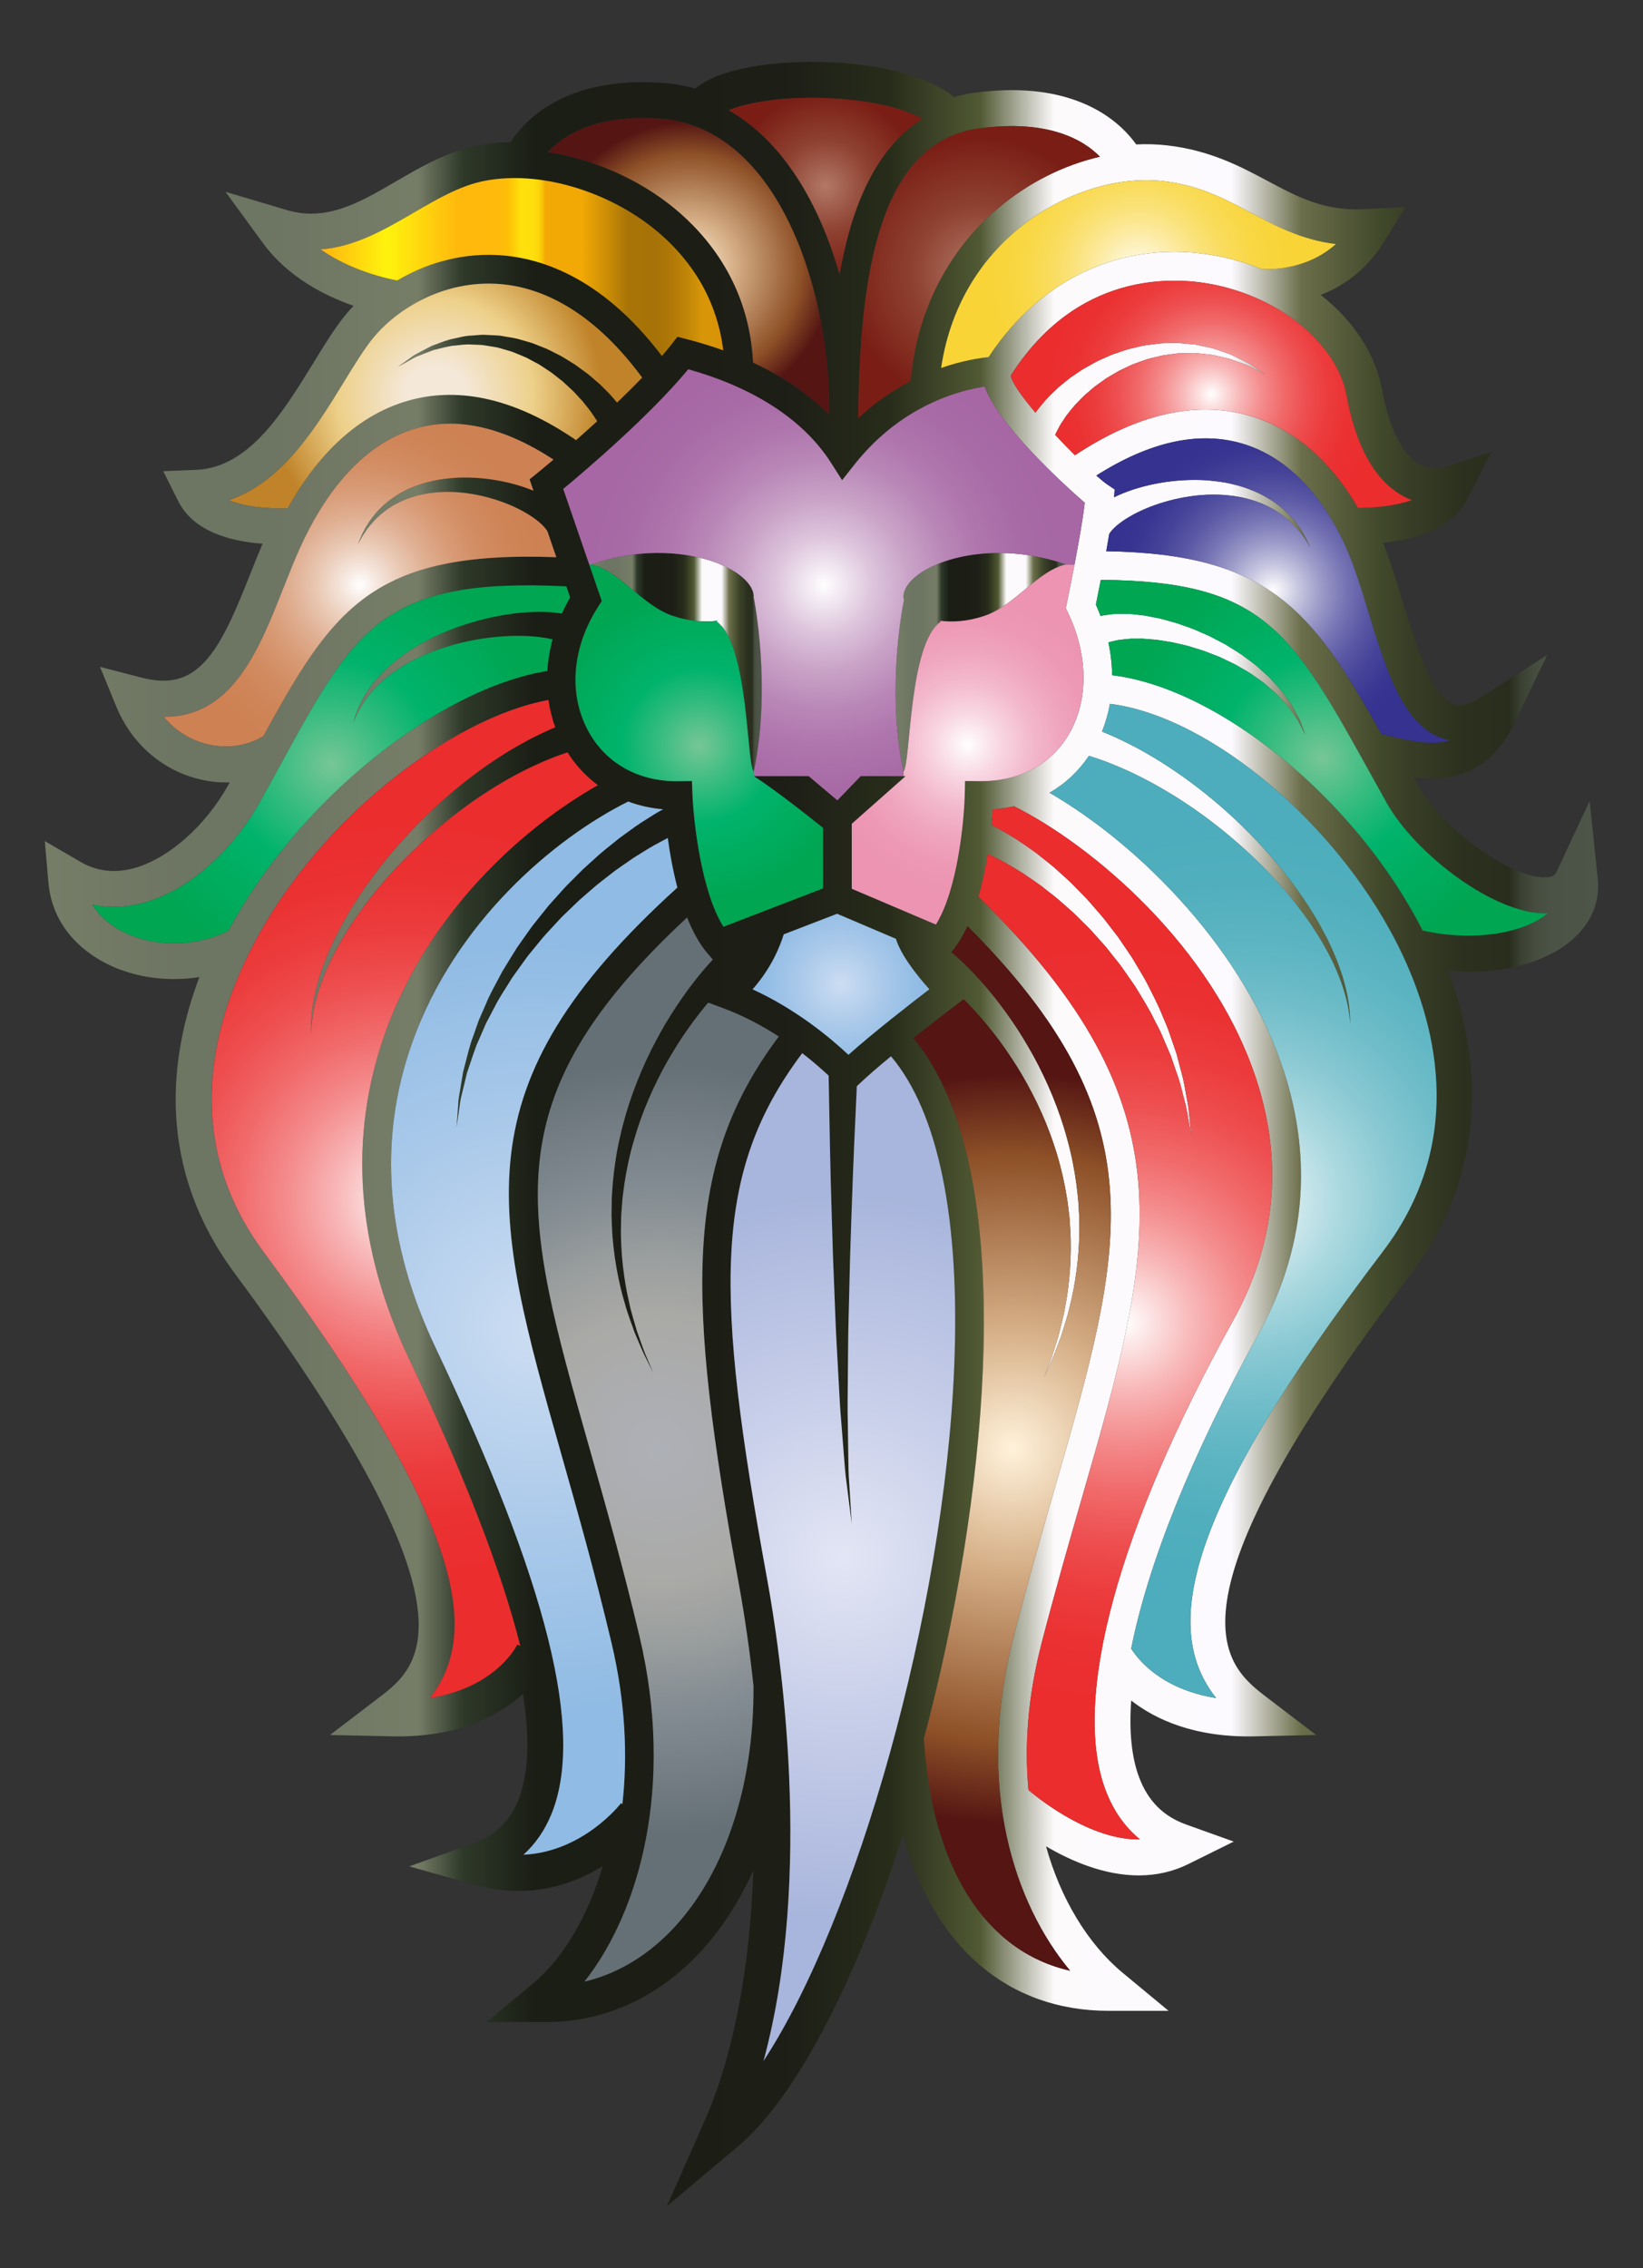
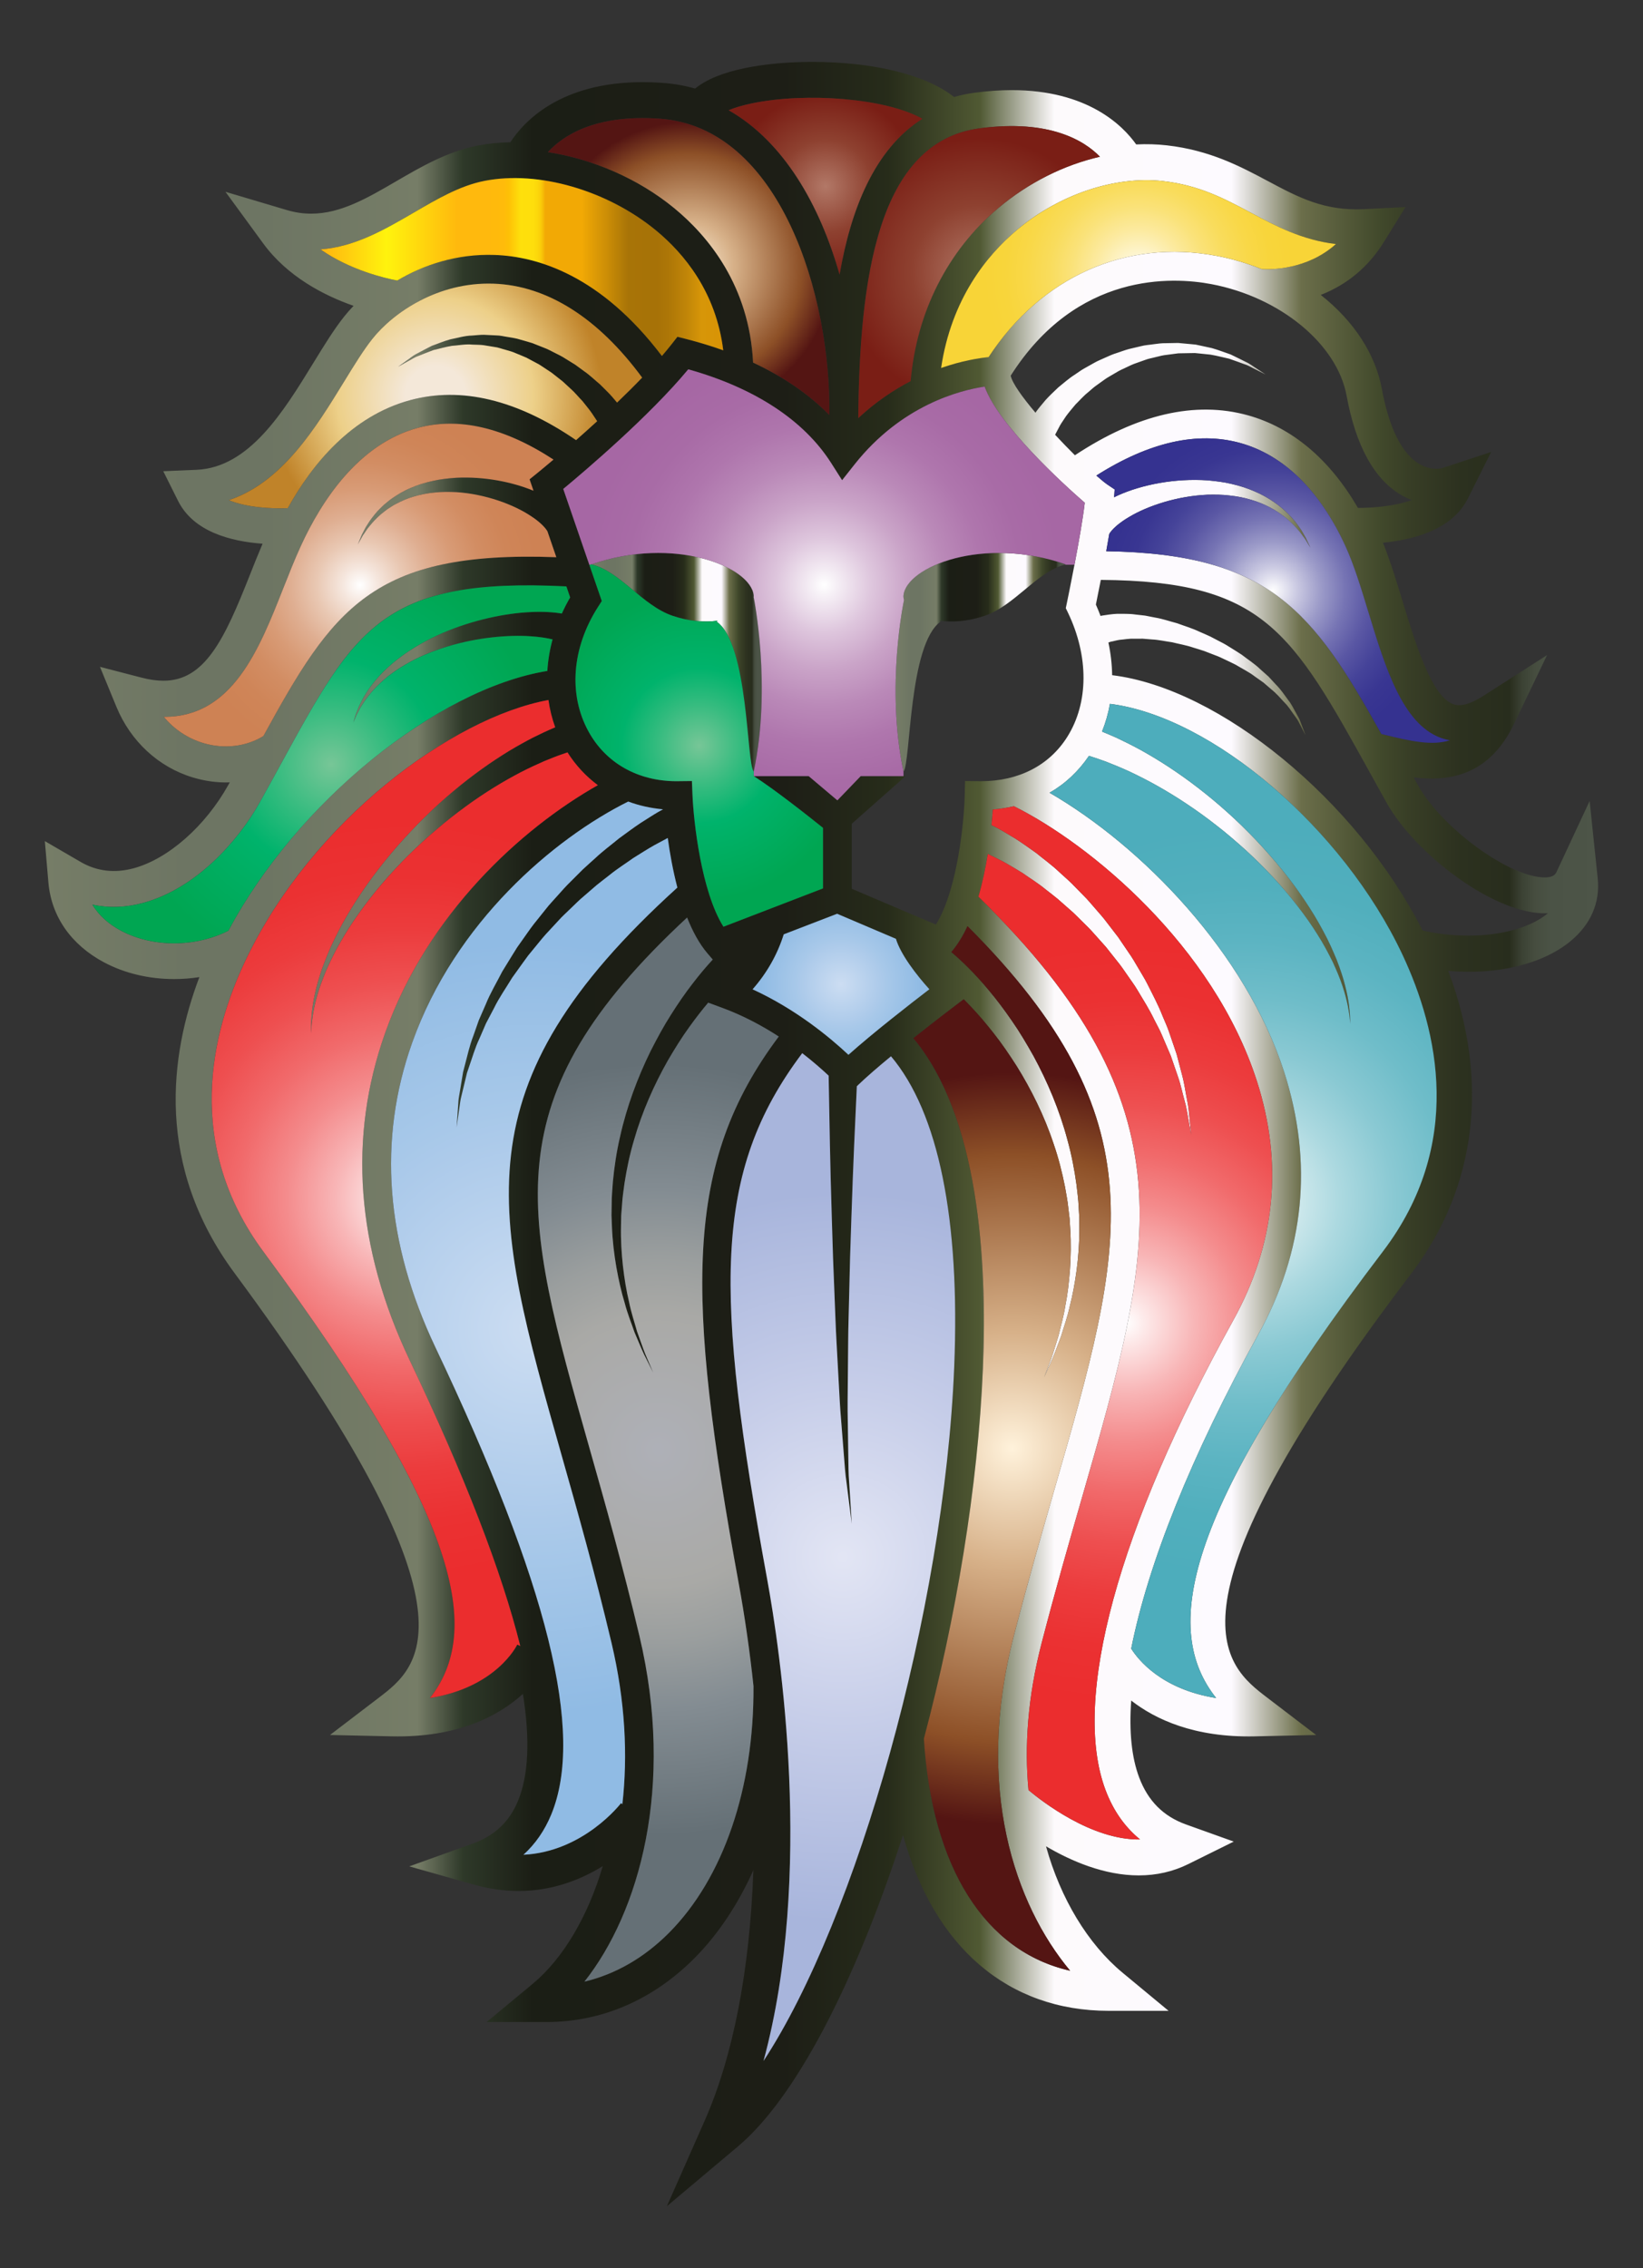
<svg xmlns="http://www.w3.org/2000/svg" enable-background="new 0 0 1226.283 1692.391" version="1.1" viewBox="0 0 1226.3 1692.4" xml:space="preserve">
  <rect x="0" y="0" width="1226.3" height="1692.4" fill="#333333" stroke="none" />
  <linearGradient id="o" x1="33.473" x2="1192.8" y1="846.2" y2="846.2" gradientUnits="userSpaceOnUse">
    <stop stop-color="#767D67" offset="0" />
    <stop stop-color="#6D7563" offset=".09" />
    <stop stop-color="#6D7563" offset=".141" />
    <stop stop-color="#767D67" offset=".24" />
    <stop stop-color="#2E3929" offset=".269" />
    <stop stop-color="#1B1E15" offset=".314" />
    <stop stop-color="#1D1E16" offset=".476" />
    <stop stop-color="#272C1A" offset=".543" />
    <stop stop-color="#505933" offset=".602" />
    <stop stop-color="#FDFAFC" offset=".65" />
    <stop stop-color="#FDFAFF" offset=".764" />
    <stop stop-color="#6B6E4A" offset=".809" />
    <stop stop-color="#41492B" offset=".86" />
    <stop stop-color="#383E26" offset=".878" />
    <stop stop-color="#2C311F" offset=".912" />
    <stop stop-color="#282D1D" offset=".943" />
    <stop stop-color="#2D3223" offset=".945" />
    <stop stop-color="#3B4234" offset=".951" />
    <stop stop-color="#464D3F" offset=".959" />
    <stop stop-color="#4B5346" offset=".97" />
    <stop stop-color="#4D5548" offset="1" />
  </linearGradient>
  <path d="m1192.5 655.41c1.87 18.06-5.11 34.24-20.2 46.77-20.37 16.9-54.17 25.54-91.36 22.25 30.88 81.83 21.24 161.67-27.49 225.68-191.97 252.23-139.15 292.55-107.59 316.63l36.49 27.85-45.9 1.02c-45.12 0.98-74.23-12.78-92.14-26.72-1.67 23.21 0.32 42.47 5.93 57.37 6.6 17.53 18.05 29.01 34.98 35.09l35.62 12.77-33.91 16.78c-11.33 5.62-23.78 8.46-36.99 8.46-25.63 0-50.36-10.62-69.23-21.72 10.81 38.96 31.23 72.85 57.12 94.3l34.37 28.47h-44.63c-75.28 0-130.46-47.49-153.58-131.13-36.58 112.77-81.04 196.85-123.1 232.21l-53.15 44.71 28.09-63.52c21.35-48.3 33.82-112.58 36.47-187.27-11.51 25.7-26.44 48.07-43.96 65.69-31 31.17-69.21 47.66-110.51 47.66h-44.63l34.37-28.48c22.6-18.74 41.28-50.26 52.31-87.85-15.69 9.71-37.04 18.56-62.85 18.56-10.91 0-22.08-1.59-33.17-4.72l-48.4-13.65 47.34-16.98c16.32-5.85 27.38-16.28 33.83-31.91 7.86-19.01 9.08-45.83 3.65-79.8-18.08 16.36-48.47 32.79-98.1 31.67l-45.89-1.01 36.5-27.85c30.27-23.11 80.94-61.78-107.74-316.81-59.41-80.29-48.27-162.86-26.24-220.84-6.22 0.97-12.52 1.46-18.83 1.46-18.86 0-36.93-4.3-52.26-12.44-24.64-13.1-39.42-34.28-41.6-59.65l-2.66-30.86 26.77 15.57c12.03 6.99 25.42 8.55 39.73 4.65 25.67-7.04 53.3-31.39 70.4-62.03 0.37-0.67 0.74-1.34 1.11-2-9.27 0.32-18.43-0.95-27.43-3.65-25.7-7.72-46.54-26.96-57.17-52.78l-12.26-29.78 31.17 8.08c5.84 1.52 11.3 2.28 16.24 2.28 30.97 0 45.59-31.14 64.36-78.64 3.01-7.63 6.2-15.64 9.6-23.59-23.88-1.73-51.58-9-63.03-31.89l-11.1-22.21 24.81-1.05c39.32-1.67 64.81-43.21 87.3-79.86 7.87-12.83 15.3-24.93 22.93-34.51 2.14-2.68 4.48-5.35 7.01-7.98-22.18-7.77-49.33-21.79-67.45-46.57l-28.17-38.52 45.74 13.6c6.14 1.83 12.11 2.72 18.27 2.72 21.89 0 41.85-11.62 62.99-23.93 18.92-11.01 38.46-22.38 61.19-26.86 7.7-1.51 15.91-2.34 24.45-2.49 9.95-15.34 37.14-44.86 98.71-44.86 4.74 0 9.67 0.18 14.64 0.52 8.23 0.57 16.48 2 24.57 4.26 8.27-6.75 20.73-11.86 37.1-15.24 14.71-3.04 32.12-4.64 50.36-4.64 46.01 0 85.17 9.75 105.78 26.19 5.18-1.47 10.26-2.53 15.46-3.21 9.55-1.27 18.83-1.92 27.61-1.92 56.69 0 82.96 26.5 92.88 40.52 7.74-0.38 15.47-0.16 22.84 0.68 32.2 3.61 55.21 15.88 75.52 26.69 22.79 12.15 42.1 22.43 72 20.93l30.67-1.57-16.18 26.11c-11.45 18.45-27.25 31.68-47.09 39.45 24.77 19.53 40.86 44.21 45.66 70.37 5.29 28.78 14.9 48.05 27.79 55.7 9.31 5.52 17.22 3.14 17.25 3.13l36.46-12-17.27 34.54c-11.45 22.91-39.43 30.82-63.45 33.16 5.6 13.98 10.48 29.98 14.85 44.33 9.53 31.27 21.39 70.17 37.45 76.09 5.59 2.07 13.02 0 22.52-6.09l47.66-30.5-24.48 51.01c-13.29 27.68-33.48 41.13-61.73 41.13-4.23 0-8.64-0.29-13.43-0.9 1.06 1.89 2.13 3.81 3.2 5.75 17.97 32.19 68.36 68.9 94.59 68.9l1.02-0.02c6.08-0.22 7.26-2.73 8.04-4.4l24.55-52.61 6.03 57.75zm-37.33 26.14c0.05-0.03 0.08-0.07 0.13-0.11-0.15 0.01-0.28 0.02-0.42 0.02-39.05 1.47-98.61-44.24-120.02-82.61-4.02-7.21-7.87-14.17-11.58-20.87-59.43-107.34-80.01-144.37-201.65-145.29-1.55 7.94-2.89 14.6-3.69 18.43 1.27 2.81 2.41 5.65 3.48 8.49 0.35-0.09 0.67-0.17 1.06-0.26 3.19-0.44 7.44-1.23 11.59-1.35 3.97 0.12 8.56-0.19 13.25 0.52 2.36 0.27 4.82 0.54 7.37 0.83 2.47 0.49 5.04 0.99 7.68 1.5 5.3 0.87 10.59 2.74 16.16 4.19 5.4 2.02 11.11 3.66 16.55 6.25 2.75 1.22 5.54 2.36 8.27 3.67l8.08 4.22c2.72 1.33 5.29 2.97 7.84 4.58 2.55 1.62 5.15 3.12 7.6 4.82 4.73 3.66 9.67 6.79 13.76 10.76 2.11 1.87 4.18 3.73 6.21 5.53 1.85 2 3.66 3.95 5.42 5.86 3.66 3.64 6.39 7.74 9.05 11.35 2.83 3.48 4.49 7.32 6.32 10.44 0.86 1.6 1.73 3.05 2.39 4.46 0.56 1.47 1.07 2.82 1.53 4.04 1.83 4.83 2.87 7.59 2.87 7.59s-1.34-2.62-3.7-7.2c-0.59-1.14-1.24-2.39-1.94-3.77-0.8-1.31-1.84-2.64-2.84-4.1-2.15-2.85-4.13-6.33-7.28-9.4-2.97-3.19-5.98-6.78-9.91-9.89-1.88-1.61-3.8-3.27-5.77-4.97-2.13-1.5-4.29-3.03-6.51-4.59-4.25-3.29-9.35-5.74-14.14-8.66-2.48-1.34-5.11-2.47-7.67-3.72-2.57-1.24-5.13-2.49-7.85-3.44l-7.97-3.09c-2.69-0.93-5.42-1.69-8.09-2.53-5.3-1.83-10.76-2.71-15.88-4.01-5.24-0.72-10.23-1.9-15.01-2.1-2.37-0.19-4.68-0.38-6.92-0.57-2.2 0.02-4.33 0.02-6.37 0.03-4.13-0.18-7.63 0.59-10.82 0.81-3 0.45-4.87 1.14-6.77 1.41-0.58 0.19-1.14 0.4-1.69 0.61 1.76 8.19 2.67 16.35 2.8 24.37 80.44 9.84 182.43 93.43 231.71 190.51 35.37 8.12 74.28 3.09 93.37-12.76zm-73.15-129.18c-2.29-0.4-4.54-1.01-6.76-1.82-28.55-10.52-41.4-52.67-53.82-93.43-5.62-18.43-10.92-35.84-17.34-49.82-18.92-41.23-46.03-67.76-78.37-76.74-32-8.88-68.11-0.7-107.46 24.28 3.54 3.13 6.49 5.55 8.52 6.91l5.14 3.45-0.4 5.86c1.04-0.5 2.01-1.03 3.1-1.5 17.54-7.86 42.15-12.82 66.71-11.13 6.11 0.58 12.2 1.26 18.08 2.72 5.88 1.32 11.55 3.15 16.81 5.43 5.28 2.22 10.13 4.93 14.43 7.89 4.33 2.92 8.02 6.19 11.22 9.38 3.1 3.29 5.75 6.43 7.77 9.46 2.23 2.87 3.52 5.81 4.91 7.98 2.26 4.66 3.43 7.34 3.43 7.34s-1.49-2.55-4.22-6.87c-1.62-1.99-3.18-4.69-5.68-7.23-2.28-2.7-5.18-5.44-8.47-8.21-3.39-2.67-7.2-5.34-11.54-7.6-4.32-2.3-9.09-4.28-14.17-5.77-5.08-1.54-10.46-2.62-15.98-3.2-5.5-0.73-11.18-0.7-16.79-0.6-22.54 0.97-44.55 8.29-58.31 16.54-3.48 2.01-6.38 4.1-8.73 6-2.26 1.93-4.08 3.69-5.05 5.09-0.28 0.34-0.53 0.66-0.77 0.97-0.08 0.18-0.11 0.3-0.18 0.42-0.06 0.1-0.13 0.16-0.22 0.3-0.7 4.21-1.45 8.52-2.22 12.83 122.32 1.92 154.19 44.96 205.31 136.36l2.27 0.56c20.07 4.98 35.96 8.31 48.78 4.15zm-49.9 381.5c60.72-79.77 41.45-164.57 14.58-221.67-44.53-94.61-142.29-177.53-218.28-187.02-1.25 7.15-3.23 14.09-5.9 20.71 3.28 1.33 6.75 2.8 10.67 4.53 5.58 2.62 11.8 5.7 18.41 9.31 6.58 3.69 13.58 7.83 20.75 12.56 7.17 4.72 14.56 9.92 21.92 15.63 7.39 5.69 14.8 11.83 22.03 18.37 7.3 6.47 14.31 13.47 21.18 20.57 13.6 14.35 26.11 29.69 36.37 45.07 5.17 7.66 9.79 15.32 13.75 22.79 4.09 7.41 7.29 14.77 10.12 21.57 2.65 6.89 4.8 13.29 6.24 19.1 1.52 5.79 2.41 10.93 2.97 15.17 0.53 4.25 0.77 7.6 0.76 9.89 0.07 2.28 0.11 3.5 0.11 3.5s-0.13-1.22-0.35-3.49c-0.15-2.27-0.62-5.59-1.44-9.75-0.83-4.16-2.06-9.18-3.94-14.76-1.82-5.61-4.37-11.76-7.42-18.32-3.24-6.48-6.86-13.44-11.35-20.41-4.38-7.04-9.39-14.2-14.96-21.31-11.03-14.31-24.23-28.4-38.37-41.4-7.14-6.42-14.38-12.72-21.86-18.48-7.41-5.83-14.94-11.24-22.39-16.2-7.43-4.98-14.83-9.46-21.94-13.47-7.11-4.02-13.99-7.46-20.39-10.5-6.43-2.96-12.41-5.42-17.73-7.48-4.96-1.79-9.27-3.31-12.87-4.39-7.83 11.53-17.73 20.84-29.42 27.53 68.98 39.93 146.51 119.48 175.16 208.59 21.69 67.48 15.16 133.3-19.41 195.66-49.76 89.75-82.2 170.89-94.81 234.39 5.13 8.16 22.53 30.32 63.4 36.85-40.21-50.75-25.55-136.1 124.41-333.14zm21.6-560.72c-2.67-1.02-5.4-2.31-8.15-3.95-20.04-11.89-33.66-36.77-40.49-73.91-7.08-38.58-49.6-73.62-101.09-83.31-28.67-5.4-100.22-9.36-149.63 68.33 1.1 5.47 8.59 15.93 18.49 27.64 0.25-0.37 0.45-0.67 0.72-1.07 1.61-2.24 4.19-5.23 6.84-8.42 2.78-3.06 5.96-6.09 9.52-9.43 3.8-3.01 7.64-6.57 12.3-9.5 2.3-1.51 4.53-3.24 7.05-4.63 2.49-1.4 5.05-2.83 7.65-4.29 2.57-1.48 5.43-2.54 8.18-3.84 2.76-1.3 5.59-2.5 8.57-3.41 2.95-0.97 5.86-2.1 8.89-2.92l9.15-2.16c3.02-0.82 6.21-0.94 9.28-1.43 3.08-0.42 6.14-0.84 9.23-0.78 3.06-0.06 6.1-0.12 9.1-0.17 2.98 0.27 5.92 0.54 8.83 0.82 1.43 0.13 2.86 0.27 4.28 0.41 1.39 0.29 2.77 0.58 4.13 0.88 2.71 0.59 5.36 1.17 7.94 1.73 5.08 1.44 9.71 3.3 14.02 4.75 4.14 1.93 7.86 3.86 11.16 5.48 3.37 1.5 5.86 3.65 8.12 4.97 4.12 2.71 6.58 4.33 6.87 4.52-0.31-0.15-2.94-1.49-7.33-3.72-2.39-1.06-5.02-2.89-8.51-3.98-3.42-1.23-7.23-2.69-11.42-4.11-4.36-0.93-8.98-2.22-13.94-3.04-2.5-0.26-5.08-0.53-7.7-0.8-1.31-0.13-2.63-0.26-3.96-0.39-1.35 0.02-2.7 0.04-4.07 0.07-2.72 0.05-5.48 0.1-8.28 0.15-2.77 0.36-5.57 0.74-8.4 1.11-2.82 0.25-5.6 0.97-8.38 1.67-2.77 0.78-5.61 1.16-8.29 2.25l-8.08 2.88c-2.65 1.04-5.17 2.39-7.72 3.54-2.58 1.11-4.99 2.47-7.33 3.93-2.34 1.45-4.76 2.63-6.9 4.23-2.16 1.54-4.28 3.06-6.35 4.55-2.08 1.46-3.86 3.23-5.72 4.76-3.79 3-6.73 6.49-9.7 9.39-2.65 3.15-5.16 6.13-7.01 8.7-1.69 2.68-3.18 4.61-4.41 6.78-2.04 3.86-3.29 6.24-3.68 6.97 4.94 5.3 9.98 10.5 14.79 15.29 46.37-30.65 89.81-40.72 129.17-29.8 33.05 9.17 61.1 32.91 82.08 69.08 10.42 0.05 27.03-1.12 40.18-5.82zm-56.64-191.04c-25.34-3.07-44.56-13.31-63.29-23.29-19.95-10.63-38.8-20.67-65.92-23.72-35.69-3.99-77.49 10.01-109 36.6-22.23 18.76-48.85 51.37-56.46 102.88 15.58-5.43 28.36-7.39 35.44-8.1 39.42-60.02 102.56-88.29 170.11-75.58 11.79 2.22 23.11 5.59 33.78 9.89 6.63 0.39 33.78 0.66 55.34-18.68zm-76.72 803.26c31.58-56.97 37.55-117.09 17.75-178.69-32.55-101.26-124.98-177.21-181.36-205.09-5.09 1.14-10.3 2.04-15.76 2.44-0.21 3.26-0.53 7.22-0.96 11.62 1.33 0.67 2.83 1.43 4.51 2.29 3.55 1.84 8.06 4.71 13.08 7.67 4.97 3.09 10.1 6.88 15.86 10.92 5.39 4.46 11.59 8.85 17.37 14.37 2.93 2.7 6.05 5.37 9.04 8.29 2.92 2.98 5.9 6.02 8.94 9.12 3.11 3.01 5.85 6.48 8.81 9.8 2.9 3.37 5.95 6.68 8.62 10.35 2.77 3.59 5.55 7.2 8.34 10.83 2.57 3.79 5.15 7.59 7.73 11.39 2.66 3.73 4.96 7.71 7.26 11.65 2.26 3.97 4.76 7.76 6.76 11.81 4.05 8.05 8.22 15.86 11.33 23.85 1.6 3.96 3.44 7.74 4.75 11.65 1.33 3.88 2.63 7.69 3.9 11.39 0.63 1.85 1.25 3.68 1.86 5.47 0.48 1.83 0.96 3.64 1.43 5.42 0.93 3.55 1.83 6.98 2.69 10.27 1.8 6.57 2.5 12.8 3.62 18.2 1.15 5.38 1.49 10.2 1.9 14.13 0.74 7.36 1.19 11.77 1.24 12.29-0.09-0.52-0.87-4.88-2.15-12.16-0.7-3.88-1.39-8.6-2.93-13.87-1.51-5.27-2.65-11.35-4.9-17.69-1.1-3.17-2.23-6.49-3.41-9.91-0.59-1.7-1.18-3.44-1.79-5.21-0.73-1.71-1.47-3.46-2.23-5.23-1.51-3.52-3.06-7.15-4.64-10.85-1.55-3.71-3.65-7.28-5.49-11.02-3.6-7.54-8.22-14.84-12.72-22.34-2.21-3.76-4.93-7.26-7.39-10.92-2.5-3.64-4.99-7.3-7.83-10.71-2.75-3.47-5.5-6.94-8.23-10.39-2.94-3.28-5.86-6.54-8.76-9.79-2.81-3.3-5.97-6.25-8.98-9.26-3.06-2.95-5.88-6.06-9.07-8.69-3.09-2.72-6.13-5.39-9.1-8.01-3.03-2.54-6.16-4.83-9.1-7.16-5.8-4.8-11.92-8.44-17.22-12.22-5.57-3.31-10.69-6.54-15.24-8.91-4.08-1.99-7.43-3.82-10.62-5.29-1.63 10.21-3.89 21.19-7 31.87 161.05 157.38 131.27 261.24 77.54 447.6-9.38 32.57-20.03 69.49-30.34 109.27-10.51 40.55-12.92 77.3-9.82 109.78 9.49 7.98 47.04 37.45 83.24 36.82-11.39-9.28-20.01-21.59-25.74-36.82-25.46-67.6 9.25-195.29 95.21-350.33zm-114.77-68.32c0.05 10.7-0.78 21.02-2.03 30.71-1.31 9.67-2.96 18.76-5.11 26.99-1.79 8.31-4.5 15.64-6.44 22.24-2.47 6.43-4.47 12.08-6.38 16.63-3.88 8.66-6.16 13.74-6.33 14.11 0.12-0.31 2.1-5.52 5.47-14.44 1.63-4.63 3.28-10.38 5.35-16.88 1.53-6.68 3.78-14.05 5.05-22.36 1.64-8.22 2.73-17.26 3.44-26.79 0.66-9.55 0.87-19.65 0.19-30.03-0.16-2.6-0.31-5.21-0.47-7.84-0.32-2.63-0.64-5.27-0.95-7.92-0.5-5.32-1.6-10.63-2.51-15.99-2.12-10.68-4.83-21.4-8.43-31.83-6.93-20.95-16.81-40.78-27.69-58.24-5.56-8.67-11.15-16.9-17-24.27-5.8-7.41-11.56-14.18-17.19-20.09-1.77-1.9-3.51-3.69-5.24-5.42l-2.99 2.24c-0.29 0.22-16.44 12.35-34.64 26.81 48.6 58.09 55.27 164.84 51.93 246.26-3.64 88.74-20.13 186.38-44.07 276.45 5.96 96.41 45.98 158.86 109.16 173.1-41.23-49.4-71.44-136.42-42-249.96 10.38-40.05 21.06-77.12 30.49-109.82 52.29-181.39 79.25-275.06-65.08-419.63-3.34 7.14-7.23 13.65-11.81 19l-0.29 0.34c7.93 6.66 17.81 16.22 28.09 28.63 5.63 6.67 11.3 14.2 16.94 22.38 5.7 8.14 11.07 17.15 16.36 26.57 10.32 19 19.39 40.32 25.3 62.55 3.08 11.06 5.25 22.37 6.77 33.53 0.62 5.61 1.41 11.14 1.61 16.67 0.16 2.75 0.32 5.48 0.48 8.2 2e-4 2.71 0.01 5.41 0.02 8.1zm-3.62-495.66c3-15.73 6.32-34.36 7.66-46.26-16.05-13.95-64.25-57.79-74.71-86.68-18.48 2.77-62.1 13.88-97.05 58.02l-9.36 11.83-8.1-12.73c-20.36-32.01-57.17-56.13-106.72-70-28.93 34.88-76.68 75.48-93.3 89.26l19.53 56.8 9.23 26.84-2.8 4.37c-19.57 30.59-22.25 65.32-7.16 92.88 12.93 23.63 36.88 37.19 65.7 37.19l11.53-0.13 0.43 10.41c0.8 19.48 6.52 72.02 23.11 98.3l74.31-28.6v-45.16c-12.78-10.27-35.89-28.44-51.68-38.63h40.96l21.44 18.1 17.43-18.1h33.51l-40.21 35.58v48.48l62.82 26.74c16.26-26.18 21.05-77.48 21.5-96.52l0.25-10.6 11.83 0.13c28.16 0 51.05-11.75 64.47-33.07 15.99-25.42 16.16-60.11 0.47-92.78l-1.58-3.27 0.75-3.57c0.06-0.27 2.74-13.1 5.74-28.83zm-56.94-266.08c22.53-19.01 49.04-32.19 75.93-38.37-11.41-11.76-37.26-28.17-89.89-21.19-76.37 10.14-89.51 112.88-90.49 216.25 13.03-12.13 26.44-21.05 39.1-27.61 4.5-51.51 27.52-97.16 65.35-129.08zm-32.84 864.75c4.53-110.23-11.78-190.01-47.18-231.9-9.37 7.72-18.17 15.29-24.54 21.42l-0.96 0.92c-0.4 8.92-1.11 24.36-2 43.84-0.64 15.7-1.42 34.01-2.04 53.64-0.73 19.63-1.34 40.57-1.76 61.5-0.22 10.47-0.6 20.95-0.66 31.26-0.1 10.31-0.19 20.45-0.28 30.26-0.09 9.83-0.26 19.33-0.03 28.31 0.13 9 0.26 17.51 0.38 25.36 0.11 7.86 0.14 15.06 0.67 21.42 0.4 6.37 0.74 11.92 1.03 16.49 0.57 9.17 0.9 14.4 0.9 14.4s-0.66-5.2-1.82-14.3c-0.58-4.55-1.28-10.08-2.08-16.43-0.95-6.35-1.43-13.54-2.05-21.39s-1.29-16.35-2-25.35c-0.81-9-1.24-18.5-1.79-28.33-0.53-9.82-1.09-19.98-1.65-30.3-0.6-10.32-0.89-20.81-1.35-31.29-0.91-20.99-1.64-41.97-2.17-61.64-0.64-19.68-1.04-38.05-1.39-53.79-0.51-27.56-0.86-47.08-0.95-51.54-5.06-4.76-11.69-10.59-19.71-16.78-67.27 89.33-65.24 179.2-26.17 392.55 9.74 53.15 34.94 220.67-2.74 359.45 69.47-105.95 134.83-334.79 142.34-517.78zm-18.53-281.92c-9.36-10.3-21.45-25.89-24.97-37.63l-43.9-18.69-39.83 15.34c-4.73 15.04-12.5 28.8-23.26 41.04 32.29 14.82 57.54 35.72 71.55 48.87 18.47-16.49 45.89-37.81 60.41-48.93zm-67.02-533.23c8.28-47.86 25.64-93.45 61.85-116.27-27.67-15.53-86.95-19.83-127.14-11.55-7.66 1.59-13.34 3.4-17.53 5.16 41.17 23.4 68.1 70.79 82.82 122.66zm-7.65 104.76c1.39-88.48-36.52-214.83-126.58-221.1-48.17-3.37-72.24 12.62-83.47 24.96 33.31 5.09 67.49 19.78 94.29 41.81 25.66 21.12 55.96 57.99 58.86 115.23 22.58 10.53 41.71 23.65 56.9 39.1zm-37.75 463.76c-12.3-7.96-26.52-15.63-42.17-21.39l-10.49-3.87c-4.68 5.52-9.41 11.63-14.17 18.25-5.53 7.62-10.78 16.07-15.98 24.96-10.14 17.9-19.18 38.12-25.23 59.34-3.16 10.57-5.43 21.4-7.1 32.16-0.69 5.39-1.57 10.74-1.84 16.07-0.21 2.67-0.41 5.32-0.62 7.95-0.04 2.64-0.1 5.26-0.15 7.86-0.24 10.4 0.4 20.48 1.45 29.99 1.1 9.5 2.57 18.49 4.54 26.63 1.63 8.24 4.18 15.53 5.98 22.12 2.34 6.42 4.23 12.09 6.05 16.65 3.63 8.48 5.8 13.57 6.05 14.17-0.29-0.58-2.77-5.53-6.89-13.8-2.1-4.46-4.33-10.03-7.07-16.35-2.21-6.52-5.22-13.72-7.36-21.96-2.49-8.12-4.52-17.14-6.23-26.75-1.65-9.63-2.91-19.91-3.3-30.6-0.11-2.68-0.21-5.38-0.32-8.09 0.04-2.72 0.09-5.46 0.14-8.22-0.04-5.53 0.52-11.09 0.9-16.72 1.07-11.22 2.76-22.6 5.39-33.78 4.97-22.45 13.14-44.14 22.66-63.55 4.89-9.63 9.88-18.86 15.24-27.23 5.3-8.41 10.64-16.17 15.99-23.06 5.25-6.9 10.41-12.97 15.26-18.21l-3.93-4.58c-6.16-7.19-11.15-16.53-15.22-26.76-146.52 135.96-123 219.08-73.02 395.33 11.66 41.13 24.88 87.76 37.45 140.76 26.63 112.32-0.17 206.22-41.05 257.89 23.17-5.51 44.63-17.84 63.13-36.44 40.51-40.74 63.5-107.79 63.06-183.96h0.01c-2.83-26.63-6.56-52.23-10.9-75.98-39.63-216.38-41.41-313.91 29.74-408.83zm-41.43-512.04c-5.37-43.7-29.53-72.46-50.21-89.48-36.45-29.98-87.88-44.84-127.96-36.95-18.31 3.6-35.09 13.37-52.87 23.72-21.63 12.59-43.8 25.49-69.55 27.42 22.06 15.44 48 21.47 57.27 23.23 19.74-11.74 44.59-20.07 72.56-19.11 32.34 1.1 79.51 15.4 124.97 75.39 2.57-2.99 5.01-5.94 7.27-8.81l4.32-5.52 6.78 1.74c9.54 2.44 18.68 5.24 27.42 8.37zm-34.24 400.88c-3.37-12.89-5.66-25.84-7.18-37-3.02 1.57-6.3 3.41-10.15 5.45-4.68 2.64-9.98 6.02-15.71 9.59-5.49 3.97-11.79 7.85-17.84 12.8-3.08 2.42-6.29 4.83-9.48 7.42-3.11 2.69-6.28 5.44-9.52 8.24-3.3 2.73-6.35 5.83-9.53 8.88-3.12 3.11-6.52 6.03-9.49 9.42-3.06 3.31-6.15 6.64-9.24 9.98-3.07 3.38-5.84 7.02-8.8 10.54l-4.36 5.31-4.04 5.54c-2.67 3.72-5.33 7.42-7.96 11.09-4.65 7.72-9.85 15.04-13.6 22.81-2.02 3.82-3.99 7.58-5.93 11.27-1.65 3.81-3.27 7.55-4.84 11.18-3.43 7.19-5.41 14.43-7.73 20.98-0.56 1.65-1.1 3.27-1.64 4.84-0.39 1.62-0.77 3.19-1.14 4.73-0.75 3.08-1.44 6-2.11 8.75-0.6 2.75-1.39 5.31-1.73 7.74-0.35 2.42-0.67 4.64-0.95 6.66-1.14 8.07-1.8 12.68-1.8 12.68s0.32-4.65 0.89-12.79c0.14-2.04 0.29-4.3 0.46-6.76 0.17-2.47 0.78-5.07 1.19-7.89 0.47-2.82 0.96-5.82 1.49-8.98 0.26-1.58 0.53-3.21 0.81-4.87 0.43-1.63 0.86-3.29 1.3-4.99 1.85-6.78 3.36-14.32 6.3-21.86 1.34-3.83 2.72-7.75 4.13-11.77 1.7-3.89 3.44-7.88 5.21-11.93 3.29-8.24 8.04-16.07 12.27-24.39 2.44-3.97 4.89-7.97 7.36-11.98l3.75-6.02 4.1-5.8c2.77-3.83 5.39-7.8 8.3-11.53 2.95-3.68 5.9-7.36 8.81-11.01 2.83-3.74 6.12-7.01 9.13-10.48 3.07-3.4 6.03-6.86 9.25-9.94 3.16-3.16 6.27-6.26 9.31-9.3 3.13-2.95 6.31-5.72 9.35-8.48 5.97-5.63 12.29-10.21 17.82-14.82 5.83-4.26 11.09-8.17 16.06-11.48 5.06-3.17 9.57-6.15 13.18-8.23 1.32-0.73 2.5-1.38 3.6-1.99-9.16-0.82-17.86-2.78-25.99-5.79-55.38 27.52-129.21 90.05-161.2 179.8-25.83 72.47-19.99 149.04 17.34 227.58 84.07 176.88 111.53 287.62 86.39 348.5-4.92 11.92-11.86 21.93-20.75 29.99 44.85-2.16 72.52-38.07 72.85-38.51l1.01 0.76c4.08-35.95 2.26-76.63-8.14-120.51-12.46-52.55-25.61-98.94-37.22-139.86-51.66-182.19-77.77-274.77 86.41-423.57zm-45.01-361.88c6.36-6.09 12.7-12.37 18.72-18.63-32.77-44.52-70.99-68.75-110.96-70.1-41.37-1.39-74.61 21.33-90.46 41.24-6.61 8.3-13.63 19.73-21.05 31.83-20.94 34.11-46.21 75.3-86.04 88.45 13.47 5.65 32.51 6.45 43.99 6.02 18.51-33.3 47.66-68.71 91.24-80.57 38.27-10.42 79.95-0.37 123.95 29.78 4.93-4.34 10.25-9.09 15.75-14.11-1.18-1.91-2.52-3.75-4.07-6.14-1.79-2.64-4.36-5.59-6.88-8.86-2.91-2.95-5.73-6.56-9.36-9.7-1.77-1.63-3.58-3.31-5.44-5.02-1.99-1.57-4.02-3.16-6.08-4.78-2.02-1.72-4.29-3.12-6.56-4.61-2.29-1.43-4.49-3.16-6.98-4.34-2.45-1.31-4.92-2.63-7.39-3.95-2.55-1.15-5.17-2.15-7.78-3.25-2.59-1.2-5.3-1.91-8.01-2.68-2.72-0.68-5.38-1.8-8.15-2.08-2.76-0.45-5.49-0.9-8.2-1.34-2.72-0.36-5.43-0.26-8.11-0.41-5.38-0.52-10.5 0.58-15.47 0.92-4.88 0.76-9.4 2.17-13.68 3.11-4.09 1.48-7.81 3.04-11.16 4.33-3.4 1.18-5.93 3.1-8.25 4.23-4.25 2.35-6.78 3.77-7.08 3.94 0.28-0.2 2.64-1.9 6.6-4.72 2.18-1.4 4.54-3.64 7.83-5.21 3.22-1.69 6.83-3.71 10.88-5.71 4.25-1.47 8.8-3.46 13.82-4.84 5.12-0.96 10.49-2.71 16.25-2.83 2.87-0.17 5.81-0.59 8.78-0.55 2.97 0.14 5.98 0.29 9.01 0.44 3.09-0.01 6.04 0.83 9.11 1.25 3.05 0.5 6.14 0.96 9.09 1.93 2.97 0.86 5.99 1.66 8.94 2.6 2.88 1.14 5.75 2.28 8.59 3.41 2.93 1.02 5.51 2.59 8.23 3.89 2.69 1.36 5.39 2.65 7.82 4.27 2.48 1.54 4.94 3.05 7.33 4.53 2.29 1.67 4.51 3.29 6.68 4.88 4.45 3.08 8.07 6.69 11.72 9.69 3.34 3.4 6.49 6.28 9.13 9.33 1.29 1.53 2.56 3.01 3.7 4.36zm-14.35 285.48c-8.85-6.57-16.51-14.77-22.65-24.46-1.25 0.39-2.55 0.83-3.9 1.34-3.71 1.23-8.31 3.09-13.61 5.25-5.23 2.28-11.1 4.99-17.4 8.22-6.27 3.29-13 7.02-19.94 11.34-6.94 4.29-14.14 9.07-21.35 14.37-7.24 5.26-14.54 10.98-21.7 17.12-7.23 6.06-14.2 12.65-21.07 19.37-13.59 13.58-26.19 28.21-36.62 42.96-5.26 7.34-9.97 14.7-14.05 21.91-4.21 7.16-7.53 14.26-10.49 20.87-2.78 6.68-5.08 12.93-6.66 18.61-1.64 5.67-2.66 10.72-3.32 14.91-0.65 4.2-0.98 7.53-1.03 9.81-0.13 2.28-0.2 3.49-0.2 3.49s-0.01-1.21-0.04-3.49c-0.11-2.3 0-5.65 0.35-9.92 0.38-4.26 1.05-9.43 2.32-15.28 1.21-5.86 3.09-12.35 5.45-19.34 2.55-6.91 5.44-14.39 9.21-21.97 3.66-7.64 7.94-15.48 12.79-23.34 9.62-15.8 21.47-31.65 34.46-46.55 6.58-7.38 13.28-14.66 20.31-21.43 6.95-6.84 14.1-13.29 21.24-19.27 7.12-6.02 14.29-11.52 21.26-16.54 6.96-5.02 13.79-9.45 20.2-13.41 6.46-3.88 12.54-7.23 18.01-10.07 5.53-2.72 10.39-5.07 14.66-6.83 0.7-0.31 1.31-0.57 1.94-0.84-2.38-6.57-4.07-13.4-5.05-20.38-72.17 13.23-176.23 90.23-225.67 193.46-26.63 55.59-45.99 138.56 12.94 218.21 147.48 199.32 163.55 282.99 124.28 333.02 49.93-8.01 65.01-39.52 65.18-39.89l2.24 1.03c-13.89-55.71-41.34-126.55-82.65-213.47-39.87-83.87-45.98-165.96-18.17-243.98 31.64-88.81 101.62-152.59 158.73-184.83zm-20.67-140.1-2.83-8.22c-136.86-6.83-157.65 31.16-212.67 131.76-5.11 9.36-10.5 19.19-16.27 29.54-16.25 29.14-47.58 64.09-86.72 74.82-13.01 3.56-25.88 3.99-38.09 1.35 4.7 7.78 11.93 14.41 21.34 19.41 23.7 12.6 55.48 12.48 80.16 0 50.81-95.54 155.61-180.41 238.05-193.8 0.47-7.83 1.78-15.72 3.9-23.54-4.1-0.99-9.55-1.88-16.08-2.31-16.74-1.23-40.14 0.84-62.33 7.6-11.07 3.41-21.88 7.87-31.27 13.43-4.76 2.67-9.04 5.76-13.03 8.79-3.89 3.17-7.42 6.36-10.39 9.61-2.98 3.22-5.46 6.43-7.49 9.39-0.98 1.51-1.89 2.93-2.73 4.25-0.73 1.37-1.41 2.64-2.01 3.78-1.31 2.27-1.9 4.24-2.52 5.5-0.47 1.13-0.76 1.8-0.83 1.95 0.05-0.16 0.26-0.86 0.61-2.03 0.46-1.32 0.84-3.38 1.89-5.79 0.48-1.22 1.02-2.58 1.61-4.06 0.7-1.42 1.47-2.97 2.28-4.62 1.73-3.25 3.9-6.83 6.61-10.51 2.69-3.69 5.97-7.42 9.66-11.18 3.8-3.63 7.93-7.37 12.59-10.74 9.2-6.94 20.03-12.91 31.31-17.83 22.64-9.77 47.14-14.86 66.18-15.63 9.12-0.43 16.97 0.11 22.87 1.11 1.85-4.06 3.89-8.09 6.2-12.03zm-10.32-30-6.64-19.33c-0.03-0.05-0.06-0.09-0.08-0.13-1.52-2.64-5.72-7.05-12.22-11.22-12.81-8.59-33.97-16.47-55.76-17.88-5.44-0.25-10.93-0.31-16.26 0.29-5.35 0.53-10.58 1.5-15.48 3.02-4.96 1.38-9.49 3.47-13.67 5.69-2.12 1.08-3.96 2.47-5.89 3.64-1.82 1.31-3.47 2.71-5.13 3.99-3.09 2.81-5.82 5.56-7.94 8.26-2.3 2.58-3.74 5.23-5.24 7.23-2.44 4.36-3.83 6.84-3.83 6.84s1.09-2.65 3.02-7.28c1.25-2.17 2.42-5.05 4.45-7.95 1.84-3.03 4.31-6.18 7.2-9.5 1.56-1.54 3.14-3.22 4.9-4.83 1.87-1.47 3.69-3.18 5.79-4.6 4.17-2.9 8.83-5.73 13.99-7.86 5.12-2.27 10.68-3.99 16.43-5.26 5.74-1.34 11.7-1.99 17.67-2.4 20.8-1.04 41.51 3.03 57.64 9.66l-2.92-8.5 5.84-4.73c0.17-0.14 4.77-3.86 12.02-9.99-36.76-23.98-70.88-31.93-101.48-23.61-44.12 12.01-71.71 54.47-87.09 87.98-4.63 10.1-9 21.16-13.23 31.86-17.86 45.22-37.81 95.71-88.53 95.72h-0.55c7.73 9.32 17.81 16.06 29.52 19.59 15.52 4.65 32.09 2.63 44.84-5.25 51.74-94.32 80.63-138.52 218.63-133.45z" fill="url(#o)" />
  <linearGradient id="h" x1="668.44" x2="795.56" y1="494.17" y2="494.17" gradientUnits="userSpaceOnUse">
    <stop stop-color="#767D67" offset="0" />
    <stop stop-color="#6D7563" offset=".09" />
    <stop stop-color="#6D7563" offset=".141" />
    <stop stop-color="#767D67" offset=".24" />
    <stop stop-color="#2E3929" offset=".269" />
    <stop stop-color="#1B1E15" offset=".314" />
    <stop stop-color="#1D1E16" offset=".476" />
    <stop stop-color="#272C1A" offset=".543" />
    <stop stop-color="#505933" offset=".602" />
    <stop stop-color="#FDFAFC" offset=".65" />
    <stop stop-color="#FDFAFF" offset=".764" />
    <stop stop-color="#6B6E4A" offset=".809" />
    <stop stop-color="#41492B" offset=".86" />
    <stop stop-color="#383E26" offset=".878" />
    <stop stop-color="#2C311F" offset=".912" />
    <stop stop-color="#282D1D" offset=".943" />
    <stop stop-color="#2D3223" offset=".945" />
    <stop stop-color="#3B4234" offset=".951" />
    <stop stop-color="#464D3F" offset=".959" />
    <stop stop-color="#4B5346" offset=".97" />
    <stop stop-color="#4D5548" offset="1" />
  </linearGradient>
  <path d="m795.56 421.14c-0.33 0.08-0.66 0.16-0.99 0.24-20.79 5.46-37.29 30.52-59.63 38.09-12.61 4.28-24.22 5-33.86 3.64l1.1 0.64c-24.13 16.7-22.35 105.75-27.83 112-13.53-63.45 0.4-128.02 0.4-128.02l0.07 0.04c-0.37-1.15-0.58-2.3-0.47-3.43 2.11-21.49 59.55-44.65 121.21-23.2z" fill="url(#h)" />
  <linearGradient id="g" x1="441.35" x2="568.59" y1="494.17" y2="494.17" gradientUnits="userSpaceOnUse">
    <stop stop-color="#767D67" offset="0" />
    <stop stop-color="#6D7563" offset=".09" />
    <stop stop-color="#6D7563" offset=".141" />
    <stop stop-color="#767D67" offset=".24" />
    <stop stop-color="#2E3929" offset=".269" />
    <stop stop-color="#1B1E15" offset=".314" />
    <stop stop-color="#1D1E16" offset=".476" />
    <stop stop-color="#272C1A" offset=".543" />
    <stop stop-color="#505933" offset=".602" />
    <stop stop-color="#FDFAFC" offset=".65" />
    <stop stop-color="#FDFAFF" offset=".764" />
    <stop stop-color="#6B6E4A" offset=".809" />
    <stop stop-color="#41492B" offset=".86" />
    <stop stop-color="#383E26" offset=".878" />
    <stop stop-color="#2C311F" offset=".912" />
    <stop stop-color="#282D1D" offset=".943" />
    <stop stop-color="#2D3223" offset=".945" />
    <stop stop-color="#3B4234" offset=".951" />
    <stop stop-color="#464D3F" offset=".959" />
    <stop stop-color="#4B5346" offset=".97" />
    <stop stop-color="#4D5548" offset="1" />
  </linearGradient>
  <path d="m562.57 445.81s13.53 66.49 0 129.94c-5.49-6.25-3.7-95.3-27.83-112l0.97-0.63c-9.61 1.34-21.18 0.61-33.74-3.65-22.69-7.69-39.35-33.43-60.62-38.33 61.67-21.45 119.11 1.71 121.22 23.2 0.05 0.5-0.03 1-0.07 1.51l0.07-0.04z" fill="url(#g)" />
  <radialGradient id="f" cx="986.63" cy="565.41" r="151.77" gradientUnits="userSpaceOnUse">
    <stop stop-color="#77C697" offset="0" />
    <stop stop-color="#38BC80" offset=".257" />
    <stop stop-color="#00B36C" offset=".5" />
    <stop stop-color="#00B269" offset=".543" />
    <stop stop-color="#00A652" offset="1" />
  </radialGradient>
-   <path d="m1155.3 681.44c-0.05 0.04-0.08 0.08-0.13 0.11-19.09 15.85-58 20.88-93.37 12.76-49.28-97.08-151.27-180.67-231.71-190.51-0.13-8.02-1.04-16.18-2.8-24.37 0.55-0.21 1.11-0.42 1.69-0.61 1.9-0.27 3.77-0.96 6.77-1.41 3.19-0.22 6.69-0.99 10.82-0.81 2.04-0.01 4.17-0.01 6.37-0.03 2.24 0.19 4.55 0.38 6.92 0.57 4.78 0.2 9.77 1.38 15.01 2.1 5.12 1.3 10.58 2.18 15.88 4.01 2.67 0.84 5.4 1.6 8.09 2.53l7.97 3.09c2.72 0.95 5.28 2.2 7.85 3.44 2.56 1.25 5.19 2.38 7.67 3.72 4.79 2.92 9.89 5.37 14.14 8.66 2.22 1.56 4.38 3.09 6.51 4.59 1.97 1.7 3.89 3.36 5.77 4.97 3.93 3.11 6.94 6.7 9.91 9.89 3.15 3.07 5.13 6.55 7.28 9.4 1 1.46 2.04 2.79 2.84 4.1 0.7 1.38 1.35 2.63 1.94 3.77 2.36 4.58 3.7 7.2 3.7 7.2s-1.04-2.76-2.87-7.59c-0.46-1.22-0.97-2.57-1.53-4.04-0.66-1.41-1.53-2.86-2.39-4.46-1.83-3.12-3.49-6.96-6.32-10.44-2.66-3.61-5.39-7.71-9.05-11.35-1.76-1.91-3.57-3.86-5.42-5.86-2.03-1.8-4.1-3.66-6.21-5.53-4.09-3.97-9.03-7.1-13.76-10.76-2.45-1.7-5.05-3.2-7.6-4.82-2.55-1.61-5.12-3.25-7.84-4.58l-8.08-4.22c-2.73-1.31-5.52-2.45-8.27-3.67-5.44-2.59-11.15-4.23-16.55-6.25-5.57-1.45-10.86-3.32-16.16-4.19-2.64-0.51-5.21-1.01-7.68-1.5-2.55-0.29-5.01-0.56-7.37-0.83-4.69-0.71-9.28-0.4-13.25-0.52-4.15 0.12-8.4 0.91-11.59 1.35-0.39 0.09-0.71 0.17-1.06 0.26-1.07-2.84-2.21-5.68-3.48-8.49 0.8-3.83 2.14-10.49 3.69-18.43 121.64 0.92 142.22 37.95 201.65 145.29 3.71 6.7 7.56 13.66 11.58 20.87 21.41 38.37 80.97 84.08 120.02 82.61 0.14-1e-4 0.27-0.01 0.42-0.02z" fill="url(#f)" />
  <radialGradient id="e" cx="950.16" cy="440.67" r="123.07" gradientUnits="userSpaceOnUse">
    <stop stop-color="#fff" offset="0" />
    <stop stop-color="#FDFDFE" offset=".005" />
    <stop stop-color="#C9C8E1" offset=".149" />
    <stop stop-color="#9B9AC8" offset=".295" />
    <stop stop-color="#7674B4" offset=".44" />
    <stop stop-color="#5A57A4" offset=".584" />
    <stop stop-color="#454399" offset=".726" />
    <stop stop-color="#393692" offset=".865" />
    <stop stop-color="#353290" offset="1" />
  </radialGradient>
  <path d="m1075.3 550.55c2.22 0.81 4.47 1.42 6.76 1.82-12.82 4.16-28.71 0.83-48.78-4.15l-2.27-0.56c-51.12-91.4-82.99-134.44-205.31-136.36 0.77-4.31 1.52-8.62 2.22-12.83 0.09-0.14 0.16-0.2 0.22-0.3 0.07-0.12 0.1-0.24 0.18-0.42 0.24-0.31 0.49-0.63 0.77-0.97 0.97-1.4 2.79-3.16 5.05-5.09 2.35-1.9 5.25-3.99 8.73-6 13.76-8.25 35.77-15.57 58.31-16.54 5.61-0.1 11.29-0.13 16.79 0.6 5.52 0.58 10.9 1.66 15.98 3.2 5.08 1.49 9.85 3.47 14.17 5.77 4.34 2.26 8.15 4.93 11.54 7.6 3.29 2.77 6.19 5.51 8.47 8.21 2.5 2.54 4.06 5.24 5.68 7.23 2.73 4.32 4.22 6.87 4.22 6.87s-1.17-2.68-3.43-7.34c-1.39-2.17-2.68-5.11-4.91-7.98-2.02-3.03-4.67-6.17-7.77-9.46-3.2-3.19-6.89-6.46-11.22-9.38-4.3-2.96-9.15-5.67-14.43-7.89-5.26-2.28-10.93-4.11-16.81-5.43-5.88-1.46-11.97-2.14-18.08-2.72-24.56-1.69-49.17 3.27-66.71 11.13-1.09 0.47-2.06 1-3.1 1.5l0.4-5.86-5.14-3.45c-2.03-1.36-4.98-3.78-8.52-6.91 39.35-24.98 75.46-33.16 107.46-24.28 32.34 8.98 59.45 35.51 78.37 76.74 6.42 13.98 11.72 31.39 17.34 49.82 12.42 40.76 25.27 82.91 53.82 93.43z" fill="url(#e)" />
  <radialGradient id="d" cx="927.84" cy="896.09" r="281.46" gradientUnits="userSpaceOnUse">
    <stop stop-color="#fff" offset="0" />
    <stop stop-color="#D6ECEF" offset=".117" />
    <stop stop-color="#ACD9E0" offset=".257" />
    <stop stop-color="#8AC9D3" offset=".399" />
    <stop stop-color="#6FBDC9" offset=".543" />
    <stop stop-color="#5CB4C2" offset=".69" />
    <stop stop-color="#51AFBD" offset=".84" />
    <stop stop-color="#4DADBC" offset="1" />
  </radialGradient>
  <path d="m1046.7 712.2c26.87 57.1 46.14 141.9-14.58 221.67-149.96 197.04-164.62 282.39-124.41 333.14-40.87-6.53-58.27-28.69-63.4-36.85 12.61-63.5 45.05-144.64 94.81-234.39 34.57-62.36 41.1-128.18 19.41-195.66-28.65-89.11-106.18-168.66-175.16-208.59 11.69-6.69 21.59-16 29.42-27.53 3.6 1.08 7.91 2.6 12.87 4.39 5.32 2.06 11.3 4.52 17.73 7.48 6.4 3.04 13.28 6.48 20.39 10.5 7.11 4.01 14.51 8.49 21.94 13.47 7.45 4.96 14.98 10.37 22.39 16.2 7.48 5.76 14.72 12.06 21.86 18.48 14.14 13 27.34 27.09 38.37 41.4 5.57 7.11 10.58 14.27 14.96 21.31 4.49 6.97 8.11 13.93 11.35 20.41 3.05 6.56 5.6 12.71 7.42 18.32 1.88 5.58 3.11 10.6 3.94 14.76 0.82 4.16 1.29 7.48 1.44 9.75 0.22 2.27 0.35 3.49 0.35 3.49s-0.04-1.22-0.11-3.5c0.01-2.29-0.23-5.64-0.76-9.89-0.56-4.24-1.45-9.38-2.97-15.17-1.44-5.81-3.59-12.21-6.24-19.1-2.83-6.8-6.03-14.16-10.12-21.57-3.96-7.47-8.58-15.13-13.75-22.79-10.26-15.38-22.77-30.72-36.37-45.07-6.87-7.1-13.88-14.1-21.18-20.57-7.23-6.54-14.64-12.68-22.03-18.37-7.36-5.71-14.75-10.91-21.92-15.63-7.17-4.73-14.17-8.87-20.75-12.56-6.61-3.61-12.83-6.69-18.41-9.31-3.92-1.73-7.39-3.2-10.67-4.53 2.67-6.62 4.65-13.56 5.9-20.71 75.99 9.49 173.75 92.41 218.28 187.02z" fill="url(#d)" />
  <radialGradient id="c" cx="904.05" cy="294.21" r="121.63" gradientUnits="userSpaceOnUse">
    <stop stop-color="#fff" offset="0" />
    <stop stop-color="#FDE8E8" offset=".055" />
    <stop stop-color="#F8B6B7" offset=".182" />
    <stop stop-color="#F48C8D" offset=".312" />
    <stop stop-color="#F16A6B" offset=".444" />
    <stop stop-color="#EE4F50" offset=".578" />
    <stop stop-color="#EC3C3D" offset=".713" />
    <stop stop-color="#EB3132" offset=".852" />
    <stop stop-color="#EB2D2E" offset="1" />
  </radialGradient>
-   <path d="m944.69 279.46c-0.29-0.19-2.75-1.81-6.87-4.52-2.26-1.32-4.75-3.47-8.12-4.97-3.3-1.62-7.02-3.55-11.16-5.48-4.31-1.45-8.94-3.31-14.02-4.75-2.58-0.56-5.23-1.14-7.94-1.73-1.36-0.3-2.74-0.59-4.13-0.88-1.42-0.14-2.85-0.28-4.28-0.41-2.91-0.28-5.85-0.55-8.83-0.82-3 0.05-6.04 0.11-9.1 0.17-3.09-0.06-6.15 0.36-9.23 0.78-3.07 0.49-6.26 0.61-9.28 1.43l-9.15 2.16c-3.03 0.82-5.94 1.95-8.89 2.92-2.98 0.91-5.81 2.11-8.57 3.41-2.75 1.3-5.61 2.36-8.18 3.84-2.6 1.46-5.16 2.89-7.65 4.29-2.52 1.39-4.75 3.12-7.05 4.63-4.66 2.93-8.5 6.49-12.3 9.5-3.56 3.34-6.74 6.37-9.52 9.43-2.65 3.19-5.23 6.18-6.84 8.42-0.27 0.4-0.47 0.7-0.72 1.07-9.9-11.71-17.39-22.17-18.49-27.64 49.41-77.69 120.96-73.73 149.63-68.33 51.49 9.69 94.01 44.73 101.09 83.31 6.83 37.14 20.45 62.02 40.49 73.91 2.75 1.64 5.48 2.93 8.15 3.95-13.15 4.7-29.76 5.87-40.18 5.82-20.98-36.17-49.03-59.91-82.08-69.08-39.36-10.92-82.8-0.85-129.17 29.8-4.81-4.79-9.85-9.99-14.79-15.29 0.39-0.73 1.64-3.11 3.68-6.97 1.23-2.17 2.72-4.1 4.41-6.78 1.85-2.57 4.36-5.55 7.01-8.7 2.97-2.9 5.91-6.39 9.7-9.39 1.86-1.53 3.64-3.3 5.72-4.76 2.07-1.49 4.19-3.01 6.35-4.55 2.14-1.6 4.56-2.78 6.9-4.23 2.34-1.46 4.75-2.82 7.33-3.93 2.55-1.15 5.07-2.5 7.72-3.54l8.08-2.88c2.68-1.09 5.52-1.47 8.29-2.25 2.78-0.7 5.56-1.42 8.38-1.67 2.83-0.37 5.63-0.75 8.4-1.11 2.8-0.05 5.56-0.1 8.28-0.15 1.37-0.03 2.72-0.05 4.07-0.07 1.33 0.13 2.65 0.26 3.96 0.39 2.62 0.27 5.2 0.54 7.7 0.8 4.96 0.82 9.58 2.11 13.94 3.04 4.19 1.42 8 2.88 11.42 4.11 3.49 1.09 6.12 2.92 8.51 3.98 4.39 2.23 7.02 3.57 7.33 3.72z" fill="url(#c)" />
  <radialGradient id="b" cx="849.76" cy="204.5" r="115.37" gradientUnits="userSpaceOnUse">
    <stop stop-color="#fff" offset="0" />
    <stop stop-color="#FDF4CC" offset=".14" />
    <stop stop-color="#FCEA9F" offset=".286" />
    <stop stop-color="#FAE279" offset=".433" />
    <stop stop-color="#F9DC5C" offset=".578" />
    <stop stop-color="#F9D848" offset=".722" />
    <stop stop-color="#F8D53B" offset=".864" />
    <stop stop-color="#F8D437" offset="1" />
  </radialGradient>
  <path d="m933.8 158.82c18.73 9.98 37.95 20.22 63.29 23.29-21.56 19.34-48.71 19.07-55.34 18.68-10.67-4.3-21.99-7.67-33.78-9.89-67.55-12.71-130.69 15.56-170.11 75.58-7.08 0.71-19.86 2.67-35.44 8.1 7.61-51.51 34.23-84.12 56.46-102.88 31.51-26.59 73.31-40.59 109-36.6 27.12 3.05 45.97 13.09 65.92 23.72z" fill="url(#b)" />
  <radialGradient id="a" cx="839.91" cy="987.06" r="283.38" gradientUnits="userSpaceOnUse">
    <stop stop-color="#fff" offset="0" />
    <stop stop-color="#FDE8E8" offset=".055" />
    <stop stop-color="#F8B6B7" offset=".182" />
    <stop stop-color="#F48C8D" offset=".312" />
    <stop stop-color="#F16A6B" offset=".444" />
    <stop stop-color="#EE4F50" offset=".578" />
    <stop stop-color="#EC3C3D" offset=".713" />
    <stop stop-color="#EB3132" offset=".852" />
    <stop stop-color="#EB2D2E" offset="1" />
  </radialGradient>
  <path d="m889.08 846.81c-0.05-0.52-0.5-4.93-1.24-12.29-0.41-3.93-0.75-8.75-1.9-14.13-1.12-5.4-1.82-11.63-3.62-18.2-0.86-3.29-1.76-6.72-2.69-10.27-0.47-1.78-0.95-3.59-1.43-5.42-0.61-1.79-1.23-3.62-1.86-5.47-1.27-3.7-2.57-7.51-3.9-11.39-1.31-3.91-3.15-7.69-4.75-11.65-3.11-7.99-7.28-15.8-11.33-23.85-2-4.05-4.5-7.84-6.76-11.81-2.3-3.94-4.6-7.92-7.26-11.65-2.58-3.8-5.16-7.6-7.73-11.39-2.79-3.63-5.57-7.24-8.34-10.83-2.67-3.67-5.72-6.98-8.62-10.35-2.96-3.32-5.7-6.79-8.81-9.8-3.04-3.1-6.02-6.14-8.94-9.12-2.99-2.92-6.11-5.59-9.04-8.29-5.78-5.52-11.98-9.91-17.37-14.37-5.76-4.04-10.89-7.83-15.86-10.92-5.02-2.96-9.53-5.83-13.08-7.67-1.68-0.86-3.18-1.62-4.51-2.29 0.43-4.4 0.75-8.36 0.96-11.62 5.46-0.4 10.67-1.3 15.76-2.44 56.38 27.88 148.81 103.83 181.36 205.09 19.8 61.6 13.83 121.72-17.75 178.69-85.96 155.04-120.67 282.73-95.21 350.33 5.73 15.23 14.35 27.54 25.74 36.82-36.2 0.63-73.75-28.84-83.24-36.82-3.1-32.48-0.69-69.23 9.82-109.78 10.31-39.78 20.96-76.7 30.34-109.27 53.73-186.36 83.51-290.22-77.54-447.6 3.11-10.68 5.37-21.66 7-31.87 3.19 1.47 6.54 3.3 10.62 5.29 4.55 2.37 9.67 5.6 15.24 8.91 5.3 3.78 11.42 7.42 17.22 12.22 2.94 2.33 6.07 4.62 9.1 7.16 2.97 2.62 6.01 5.29 9.1 8.01 3.19 2.63 6.01 5.74 9.07 8.69 3.01 3.01 6.17 5.96 8.98 9.26 2.9 3.25 5.82 6.51 8.76 9.79 2.73 3.45 5.48 6.92 8.23 10.39 2.84 3.41 5.33 7.07 7.83 10.71 2.46 3.66 5.18 7.16 7.39 10.92 4.5 7.5 9.12 14.8 12.72 22.34 1.84 3.74 3.94 7.31 5.49 11.02 1.58 3.7 3.13 7.33 4.64 10.85 0.76 1.77 1.5 3.52 2.23 5.23 0.61 1.77 1.2 3.51 1.79 5.21 1.18 3.42 2.31 6.74 3.41 9.91 2.25 6.34 3.39 12.42 4.9 17.69 1.54 5.27 2.23 9.99 2.93 13.87 1.28 7.28 2.06 11.64 2.15 12.16z" fill="url(#a)" />
  <radialGradient id="y" cx="755.41" cy="1080.8" r="280.45" gradientUnits="userSpaceOnUse">
    <stop stop-color="#FFF2DB" offset="0" />
    <stop stop-color="#D7B189" offset=".309" />
    <stop stop-color="#92562D" offset=".751" />
    <stop stop-color="#8D5027" offset=".781" />
    <stop stop-color="#541513" offset="1" />
  </radialGradient>
  <path d="m779.31 1027.7c0.17-0.37 2.45-5.45 6.33-14.11 1.91-4.55 3.91-10.2 6.38-16.63 1.94-6.6 4.65-13.93 6.44-22.24 2.15-8.23 3.8-17.32 5.11-26.99 1.25-9.69 2.08-20.01 2.03-30.71-0.01-2.69-0.02-5.39-0.02-8.1-0.16-2.72-0.32-5.45-0.48-8.2-0.2-5.53-0.99-11.06-1.61-16.67-1.52-11.16-3.69-22.47-6.77-33.53-5.91-22.23-14.98-43.55-25.3-62.55-5.29-9.42-10.66-18.43-16.36-26.57-5.64-8.18-11.31-15.71-16.94-22.38-10.28-12.41-20.16-21.97-28.09-28.63l0.29-0.34c4.58-5.35 8.47-11.86 11.81-19 144.33 144.57 117.37 238.24 65.08 419.63-9.43 32.7-20.11 69.77-30.49 109.82-29.44 113.54 0.77 200.56 42 249.96-63.18-14.24-103.2-76.69-109.16-173.1 23.94-90.07 40.43-187.71 44.07-276.45 3.34-81.42-3.33-188.17-51.93-246.26 18.2-14.46 34.35-26.59 34.64-26.81l2.99-2.24c1.73 1.73 3.47 3.52 5.24 5.42 5.63 5.91 11.39 12.68 17.19 20.09 5.85 7.37 11.44 15.6 17 24.27 10.88 17.46 20.76 37.29 27.69 58.24 3.6 10.43 6.31 21.15 8.43 31.83 0.91 5.36 2.01 10.67 2.51 15.99 0.31 2.65 0.63 5.29 0.95 7.92 0.16 2.63 0.31 5.24 0.47 7.84 0.68 10.38 0.47 20.48-0.19 30.03-0.71 9.53-1.8 18.57-3.44 26.79-1.27 8.31-3.52 15.68-5.05 22.36-2.07 6.5-3.72 12.25-5.35 16.88-3.37 8.92-5.35 14.13-5.47 14.44z" fill="url(#y)" />
  <radialGradient id="x" cx="615.02" cy="436.38" r="178.52" gradientUnits="userSpaceOnUse">
    <stop stop-color="#fff" offset="0" />
    <stop stop-color="#F6F0F6" offset=".049" />
    <stop stop-color="#DEC6DD" offset=".199" />
    <stop stop-color="#CAA4C8" offset=".352" />
    <stop stop-color="#BA89B8" offset=".508" />
    <stop stop-color="#AF76AD" offset=".665" />
    <stop stop-color="#A86BA6" offset=".828" />
    <stop stop-color="#A667A4" offset="1" />
  </radialGradient>
  <path d="m809.64 375.13c-1.34 11.9-4.66 30.53-7.66 46.26l-7.41-0.01c0.33-0.08 0.66-0.16 0.99-0.24-61.66-21.45-119.1 1.71-121.21 23.2-0.11 1.13 0.1 2.28 0.47 3.43l-0.07-0.04s-13.93 64.57-0.4 128.02v3.35h-31.92l-17.43 18.1-21.44-18.1h-40.96l-0.03-3.35c13.53-63.45 0-129.94 0-129.94l-0.07 0.04c0.04-0.51 0.12-1.01 0.07-1.51-2.11-21.49-59.55-44.65-121.22-23.2l-1.42 0.49-19.53-56.8c16.62-13.78 64.37-54.38 93.3-89.26 49.55 13.87 86.36 37.99 106.72 70l8.1 12.73 9.36-11.83c34.95-44.14 78.57-55.25 97.05-58.02 10.46 28.89 58.66 72.73 74.71 86.68z" fill="url(#x)" />
  <radialGradient id="w" cx="722.23" cy="555.64" r="112.93" gradientUnits="userSpaceOnUse">
    <stop stop-color="#fff" offset="0" />
    <stop stop-color="#FEFBFC" offset=".018" />
    <stop stop-color="#F8D6E2" offset=".218" />
    <stop stop-color="#F3B9CD" offset=".418" />
    <stop stop-color="#EFA5BE" offset=".617" />
    <stop stop-color="#ED98B5" offset=".812" />
    <stop stop-color="#EC94B2" offset="1" />
  </radialGradient>
-   <path d="m794.57 421.38 7.41 0.01c-3 15.73-5.68 28.56-5.74 28.83l-0.75 3.57 1.58 3.27c15.69 32.67 15.52 67.36-0.47 92.78-13.42 21.32-36.31 33.07-64.47 33.07l-11.83-0.13-0.25 10.6c-0.45 19.04-5.24 70.34-21.5 96.52l-62.82-26.74v-48.48l40.21-35.58h-1.59v-3.35c5.48-6.25 3.7-95.3 27.83-112l-1.1-0.64c9.64 1.36 21.25 0.64 33.86-3.64 22.34-7.57 38.84-32.63 59.63-38.09z" fill="url(#w)" />
  <radialGradient id="v" cx="730.78" cy="203.04" r="100.02" gradientUnits="userSpaceOnUse">
    <stop stop-color="#B27867" offset="0" />
    <stop stop-color="#8E4130" offset=".5" />
    <stop stop-color="#7A1E15" offset="1" />
  </radialGradient>
  <path d="m820.97 116.94c-26.89 6.18-53.4 19.36-75.93 38.37-37.83 31.92-60.85 77.57-65.35 129.08-12.66 6.56-26.07 15.48-39.1 27.61 0.98-103.37 14.12-206.11 90.49-216.25 52.63-6.98 78.48 9.43 89.89 21.19z" fill="url(#v)" />
  <radialGradient id="u" cx="629.12" cy="1161.8" r="272.4" gradientUnits="userSpaceOnUse">
    <stop stop-color="#E2E5F4" offset=".006" />
    <stop stop-color="#C7CEE9" offset=".449" />
    <stop stop-color="#A8B5DC" offset="1" />
  </radialGradient>
  <path d="m665.02 788.16c35.4 41.89 51.71 121.67 47.18 231.9-7.51 182.99-72.87 411.83-142.34 517.78 37.68-138.78 12.48-306.3 2.74-359.45-39.07-213.35-41.1-303.22 26.17-392.55 8.02 6.19 14.65 12.02 19.71 16.78 0.09 4.46 0.44 23.98 0.95 51.54 0.35 15.74 0.75 34.11 1.39 53.79 0.53 19.67 1.26 40.65 2.17 61.64 0.46 10.48 0.75 20.97 1.35 31.29 0.56 10.32 1.12 20.48 1.65 30.3 0.55 9.83 0.98 19.33 1.79 28.33 0.71 9 1.38 17.5 2 25.35s1.1 15.04 2.05 21.39c0.8 6.35 1.5 11.88 2.08 16.43 1.16 9.1 1.82 14.3 1.82 14.3s-0.33-5.23-0.9-14.4c-0.29-4.57-0.63-10.12-1.03-16.49-0.53-6.36-0.56-13.56-0.67-21.42-0.12-7.85-0.25-16.36-0.38-25.36-0.23-8.98-0.06-18.48 0.03-28.31 0.09-9.81 0.18-19.95 0.28-30.26 0.06-10.31 0.44-20.79 0.66-31.26 0.42-20.93 1.03-41.87 1.76-61.5 0.62-19.63 1.4-37.94 2.04-53.64 0.89-19.48 1.6-34.92 2-43.84l0.96-0.92c6.37-6.13 15.17-13.7 24.54-21.42z" fill="url(#u)" />
  <radialGradient id="t" cx="627.69" cy="734.44" r="59.677" gradientUnits="userSpaceOnUse">
    <stop stop-color="#CCDDF2" offset="0" />
    <stop stop-color="#ACCAEA" offset=".5" />
    <stop stop-color="#A7C8E9" offset=".572" />
    <stop stop-color="#90BBE4" offset="1" />
  </radialGradient>
  <path d="m668.7 700.51c3.52 11.74 15.61 27.33 24.97 37.63-14.52 11.12-41.94 32.44-60.41 48.93-14.01-13.15-39.26-34.05-71.55-48.87 10.76-12.24 18.53-26 23.26-41.04l39.83-15.34 43.9 18.69z" fill="url(#t)" />
  <radialGradient id="s" cx="616.17" cy="138.93" r="69.23" gradientUnits="userSpaceOnUse">
    <stop stop-color="#B27867" offset="0" />
    <stop stop-color="#8E4130" offset=".5" />
    <stop stop-color="#7A1E15" offset="1" />
  </radialGradient>
  <path d="m688.5 88.636c-36.21 22.82-53.57 68.41-61.85 116.27-14.72-51.87-41.65-99.26-82.82-122.66 4.19-1.76 9.87-3.57 17.53-5.16 40.19-8.28 99.47-3.98 127.14 11.55z" fill="url(#s)" />
  <radialGradient id="r" cx="514" cy="198.89" r="107.95" gradientUnits="userSpaceOnUse">
    <stop stop-color="#FFF2DB" offset="0" />
    <stop stop-color="#D7B189" offset=".309" />
    <stop stop-color="#92562D" offset=".751" />
    <stop stop-color="#8D5027" offset=".781" />
    <stop stop-color="#541513" offset="1" />
  </radialGradient>
  <path d="m492.42 88.566c90.06 6.27 127.97 132.62 126.58 221.1-15.19-15.45-34.32-28.57-56.9-39.1-2.9-57.24-33.2-94.11-58.86-115.23-26.8-22.03-60.98-36.72-94.29-41.81 11.23-12.34 35.3-28.33 83.47-24.96z" fill="url(#r)" />
  <radialGradient id="q" cx="521.9" cy="556.31" r="115.77" gradientUnits="userSpaceOnUse">
    <stop stop-color="#77C697" offset="0" />
    <stop stop-color="#38BC80" offset=".257" />
    <stop stop-color="#00B36C" offset=".5" />
    <stop stop-color="#00B269" offset=".543" />
    <stop stop-color="#00A652" offset="1" />
  </radialGradient>
  <path d="m614.28 617.73v45.16l-74.31 28.6c-16.59-26.28-22.31-78.82-23.11-98.3l-0.43-10.41-11.53 0.13c-28.82 0-52.77-13.56-65.7-37.19-15.09-27.56-12.41-62.29 7.16-92.88l2.8-4.37-9.23-26.84 1.42-0.49c21.27 4.9 37.93 30.64 60.62 38.33 12.56 4.26 24.13 4.99 33.74 3.65l-0.97 0.63c24.13 16.7 22.34 105.75 27.83 112l0.03 3.35c15.79 10.19 38.9 28.36 51.68 38.63z" fill="url(#q)" />
  <radialGradient id="p" cx="491.34" cy="1081.6" r="287.82" gradientUnits="userSpaceOnUse">
    <stop stop-color="#AEB0B7" offset=".006" />
    <stop stop-color="#AAAAA8" offset=".316" />
    <stop stop-color="#A9A9A6" offset=".354" />
    <stop stop-color="#9A9E9E" offset=".5" />
    <stop stop-color="#838C92" offset=".674" />
    <stop stop-color="#657076" offset="1" />
  </radialGradient>
  <path d="m487.57 1024.3c-0.25-0.6-2.42-5.69-6.05-14.17-1.82-4.56-3.71-10.23-6.05-16.65-1.8-6.59-4.35-13.88-5.98-22.12-1.97-8.14-3.44-17.13-4.54-26.63-1.05-9.51-1.69-19.59-1.45-29.99 0.05-2.6 0.11-5.22 0.15-7.86 0.21-2.63 0.41-5.28 0.62-7.95 0.27-5.33 1.15-10.68 1.84-16.07 1.67-10.76 3.94-21.59 7.1-32.16 6.05-21.22 15.09-41.44 25.23-59.34 5.2-8.89 10.45-17.34 15.98-24.96 4.76-6.62 9.49-12.73 14.17-18.25l10.49 3.87c15.65 5.76 29.87 13.43 42.17 21.39-71.15 94.92-69.37 192.45-29.74 408.83 4.34 23.75 8.07 49.35 10.9 75.98h-0.01c0.44 76.17-22.55 143.22-63.06 183.96-18.5 18.6-39.96 30.93-63.13 36.44 40.88-51.67 67.68-145.57 41.05-257.89-12.57-53-25.79-99.63-37.45-140.76-49.98-176.25-73.5-259.37 73.02-395.33 4.07 10.23 9.06 19.57 15.22 26.76l3.93 4.58c-4.85 5.24-10.01 11.31-15.26 18.21-5.35 6.89-10.69 14.65-15.99 23.06-5.36 8.37-10.35 17.6-15.24 27.23-9.52 19.41-17.69 41.1-22.66 63.55-2.63 11.18-4.32 22.56-5.39 33.78-0.38 5.63-0.94 11.19-0.9 16.72-0.05 2.76-0.1 5.5-0.14 8.22 0.11 2.71 0.21 5.41 0.32 8.09 0.39 10.69 1.65 20.97 3.3 30.6 1.71 9.61 3.74 18.63 6.23 26.75 2.14 8.24 5.15 15.44 7.36 21.96 2.74 6.32 4.97 11.89 7.07 16.35 4.12 8.27 6.6 13.22 6.89 13.8z" fill="url(#p)" />
  <linearGradient id="n" x1="239.23" x2="539.82" y1="199.23" y2="199.23" gradientUnits="userSpaceOnUse">
    <stop stop-color="#FFB310" offset="0" />
    <stop stop-color="#FFF30D" offset=".164" />
    <stop stop-color="#FFB90D" offset=".339" />
    <stop stop-color="#FFB90D" offset=".402" />
    <stop stop-color="#FFB90D" offset=".412" />
    <stop stop-color="#FFBB0B" offset=".454" />
    <stop stop-color="#FEC006" offset=".467" />
    <stop stop-color="#FEE00C" offset=".497" />
    <stop stop-color="#FEDE0C" offset=".528" />
    <stop stop-color="#FCD70B" offset=".539" />
    <stop stop-color="#FACC09" offset=".547" />
    <stop stop-color="#F6BB07" offset=".553" />
    <stop stop-color="#F2A905" offset=".558" />
    <stop stop-color="#F2A905" offset=".648" />
    <stop stop-color="#CB8D06" offset=".712" />
    <stop stop-color="#A87407" offset=".764" />
    <stop stop-color="#A77207" offset=".836" />
    <stop stop-color="#AE7707" offset=".866" />
    <stop stop-color="#C08508" offset=".908" />
    <stop stop-color="#D79608" offset=".946" />
    <stop stop-color="#D89406" offset=".989" />
    <stop stop-color="#D99002" offset="1" />
  </linearGradient>
  <path d="m489.61 171.91c20.68 17.02 44.84 45.78 50.21 89.48-8.74-3.13-17.88-5.93-27.42-8.37l-6.78-1.74-4.32 5.52c-2.26 2.87-4.7 5.82-7.27 8.81-45.46-59.99-92.63-74.29-124.97-75.39-27.97-0.96-52.82 7.37-72.56 19.11-9.27-1.76-35.21-7.79-57.27-23.23 25.75-1.93 47.92-14.83 69.55-27.42 17.78-10.35 34.56-20.12 52.87-23.72 40.08-7.89 91.51 6.97 127.96 36.95z" fill="url(#n)" />
  <radialGradient id="m" cx="398.73" cy="991.02" r="287.94" gradientUnits="userSpaceOnUse">
    <stop stop-color="#CCDDF2" offset="0" />
    <stop stop-color="#ACCAEA" offset=".5" />
    <stop stop-color="#A7C8E9" offset=".572" />
    <stop stop-color="#90BBE4" offset="1" />
  </radialGradient>
  <path d="m498.4 625.27c1.52 11.16 3.81 24.11 7.18 37-164.18 148.8-138.07 241.38-86.41 423.57 11.61 40.92 24.76 87.31 37.22 139.86 10.4 43.88 12.22 84.56 8.14 120.51l-1.01-0.76c-0.33 0.44-28 36.35-72.85 38.51 8.89-8.06 15.83-18.07 20.75-29.99 25.14-60.88-2.32-171.62-86.39-348.5-37.33-78.54-43.17-155.11-17.34-227.58 31.99-89.75 105.82-152.28 161.2-179.8 8.13 3.01 16.83 4.97 25.99 5.79-1.1 0.61-2.28 1.26-3.6 1.99-3.61 2.08-8.12 5.06-13.18 8.23-4.97 3.31-10.23 7.22-16.06 11.48-5.53 4.61-11.85 9.19-17.82 14.82-3.04 2.76-6.22 5.53-9.35 8.48-3.04 3.04-6.15 6.14-9.31 9.3-3.22 3.08-6.18 6.54-9.25 9.94-3.01 3.47-6.3 6.74-9.13 10.48-2.91 3.65-5.86 7.33-8.81 11.01-2.91 3.73-5.53 7.7-8.3 11.53l-4.1 5.8-3.75 6.02c-2.47 4.01-4.92 8.01-7.36 11.98-4.23 8.32-8.98 16.15-12.27 24.39-1.77 4.05-3.51 8.04-5.21 11.93-1.41 4.02-2.79 7.94-4.13 11.77-2.94 7.54-4.45 15.08-6.3 21.86-0.44 1.7-0.87 3.36-1.3 4.99-0.28 1.66-0.55 3.29-0.81 4.87-0.53 3.16-1.02 6.16-1.49 8.98-0.41 2.82-1.02 5.42-1.19 7.89-0.17 2.46-0.32 4.72-0.46 6.76-0.57 8.14-0.89 12.79-0.89 12.79s0.66-4.61 1.8-12.68c0.28-2.02 0.6-4.24 0.95-6.66 0.34-2.43 1.13-4.99 1.73-7.74 0.67-2.75 1.36-5.67 2.11-8.75 0.37-1.54 0.75-3.11 1.14-4.73 0.54-1.57 1.08-3.19 1.64-4.84 2.32-6.55 4.3-13.79 7.73-20.98 1.57-3.63 3.19-7.37 4.84-11.18 1.94-3.69 3.91-7.45 5.93-11.27 3.75-7.77 8.95-15.09 13.6-22.81 2.63-3.67 5.29-7.37 7.96-11.09l4.04-5.54 4.36-5.31c2.96-3.52 5.73-7.16 8.8-10.54 3.09-3.34 6.18-6.67 9.24-9.98 2.97-3.39 6.37-6.31 9.49-9.42 3.18-3.05 6.23-6.15 9.53-8.88 3.24-2.8 6.41-5.55 9.52-8.24 3.19-2.59 6.4-5 9.48-7.42 6.05-4.95 12.35-8.83 17.84-12.8 5.73-3.57 11.03-6.95 15.71-9.59 3.85-2.04 7.13-3.88 10.15-5.45z" fill="url(#m)" />
  <radialGradient id="l" cx="325.04" cy="295.44" r="124.15" gradientUnits="userSpaceOnUse">
    <stop stop-color="#F4E8D9" offset=".18" />
    <stop stop-color="#EDD089" offset=".59" />
    <stop stop-color="#C08329" offset="1" />
  </radialGradient>
  <path d="m297.06 273.67c0.3-0.17 2.83-1.59 7.08-3.94 2.32-1.13 4.85-3.05 8.25-4.23 3.35-1.29 7.07-2.85 11.16-4.33 4.28-0.94 8.8-2.35 13.68-3.11 4.97-0.34 10.09-1.44 15.47-0.92 2.68 0.15 5.39 0.05 8.11 0.41 2.71 0.44 5.44 0.89 8.2 1.34 2.77 0.28 5.43 1.4 8.15 2.08 2.71 0.77 5.42 1.48 8.01 2.68 2.61 1.1 5.23 2.1 7.78 3.25 2.47 1.32 4.94 2.64 7.39 3.95 2.49 1.18 4.69 2.91 6.98 4.34 2.27 1.49 4.54 2.89 6.56 4.61 2.06 1.62 4.09 3.21 6.08 4.78 1.86 1.71 3.67 3.39 5.44 5.02 3.63 3.14 6.45 6.75 9.36 9.7 2.52 3.27 5.09 6.22 6.88 8.86 1.55 2.39 2.89 4.23 4.07 6.14-5.5 5.02-10.82 9.77-15.75 14.11-44-30.15-85.68-40.2-123.95-29.78-43.58 11.86-72.73 47.27-91.24 80.57-11.48 0.43-30.52-0.37-43.99-6.02 39.83-13.15 65.1-54.34 86.04-88.45 7.42-12.1 14.44-23.53 21.05-31.83 15.85-19.91 49.09-42.63 90.46-41.24 39.97 1.35 78.19 25.58 110.96 70.1-6.02 6.26-12.36 12.54-18.72 18.63-1.14-1.35-2.41-2.83-3.7-4.36-2.64-3.05-5.79-5.93-9.13-9.33-3.65-3-7.27-6.61-11.72-9.69-2.17-1.59-4.39-3.21-6.68-4.88-2.39-1.48-4.85-2.99-7.33-4.53-2.43-1.62-5.13-2.91-7.82-4.27-2.72-1.3-5.3-2.87-8.23-3.89-2.84-1.13-5.71-2.27-8.59-3.41-2.95-0.94-5.97-1.74-8.94-2.6-2.95-0.97-6.04-1.43-9.09-1.93-3.07-0.42-6.02-1.26-9.11-1.25-3.03-0.15-6.04-0.3-9.01-0.44-2.97-0.04-5.91 0.38-8.78 0.55-5.76 0.12-11.13 1.87-16.25 2.83-5.02 1.38-9.57 3.37-13.82 4.84-4.05 2-7.66 4.02-10.88 5.71-3.29 1.57-5.65 3.81-7.83 5.21-3.96 2.82-6.32 4.52-6.6 4.72z" fill="url(#l)" />
  <radialGradient id="k" cx="302.12" cy="894.66" r="282.32" gradientUnits="userSpaceOnUse">
    <stop stop-color="#fff" offset="0" />
    <stop stop-color="#FDE8E8" offset=".055" />
    <stop stop-color="#F8B6B7" offset=".182" />
    <stop stop-color="#F48C8D" offset=".312" />
    <stop stop-color="#F16A6B" offset=".444" />
    <stop stop-color="#EE4F50" offset=".578" />
    <stop stop-color="#EC3C3D" offset=".713" />
    <stop stop-color="#EB3132" offset=".852" />
    <stop stop-color="#EB2D2E" offset="1" />
  </radialGradient>
  <path d="m423.57 561.41c6.14 9.69 13.8 17.89 22.65 24.46-57.11 32.24-127.09 96.02-158.73 184.83-27.81 78.02-21.7 160.11 18.17 243.98 41.31 86.92 68.76 157.76 82.65 213.47l-2.24-1.03c-0.17 0.37-15.25 31.88-65.18 39.89 39.27-50.03 23.2-133.7-124.28-333.02-58.93-79.65-39.57-162.62-12.94-218.21 49.44-103.23 153.5-180.23 225.67-193.46 0.98 6.98 2.67 13.81 5.05 20.38-0.63 0.27-1.24 0.53-1.94 0.84-4.27 1.76-9.13 4.11-14.66 6.83-5.47 2.84-11.55 6.19-18.01 10.07-6.41 3.96-13.24 8.39-20.2 13.41-6.97 5.02-14.14 10.52-21.26 16.54-7.14 5.98-14.29 12.43-21.24 19.27-7.03 6.77-13.73 14.05-20.31 21.43-12.99 14.9-24.84 30.75-34.46 46.55-4.85 7.86-9.13 15.7-12.79 23.34-3.77 7.58-6.66 15.06-9.21 21.97-2.36 6.99-4.24 13.48-5.45 19.34-1.27 5.85-1.94 11.02-2.32 15.28-0.35 4.27-0.46 7.62-0.35 9.92 0.03 2.28 0.04 3.49 0.04 3.49s0.07-1.21 0.2-3.49c0.05-2.28 0.38-5.61 1.03-9.81 0.66-4.19 1.68-9.24 3.32-14.91 1.58-5.68 3.88-11.93 6.66-18.61 2.96-6.61 6.28-13.71 10.49-20.87 4.08-7.21 8.79-14.57 14.05-21.91 10.43-14.75 23.03-29.38 36.62-42.96 6.87-6.72 13.84-13.31 21.07-19.37 7.16-6.14 14.46-11.86 21.7-17.12 7.21-5.3 14.41-10.08 21.35-14.37 6.94-4.32 13.67-8.05 19.94-11.34 6.3-3.23 12.17-5.94 17.4-8.22 5.3-2.16 9.9-4.02 13.61-5.25 1.35-0.51 2.65-0.95 3.9-1.34z" fill="url(#k)" />
  <radialGradient id="j" cx="247.26" cy="570.3" r="157.51" gradientUnits="userSpaceOnUse">
    <stop stop-color="#77C697" offset="0" />
    <stop stop-color="#38BC80" offset=".257" />
    <stop stop-color="#00B36C" offset=".5" />
    <stop stop-color="#00B269" offset=".543" />
    <stop stop-color="#00A652" offset="1" />
  </radialGradient>
  <path d="m263.74 539.08c0.07-0.15 0.36-0.82 0.83-1.95 0.62-1.26 1.21-3.23 2.52-5.5 0.6-1.14 1.28-2.41 2.01-3.78 0.84-1.32 1.75-2.74 2.73-4.25 2.03-2.96 4.51-6.17 7.49-9.39 2.97-3.25 6.5-6.44 10.39-9.61 3.99-3.03 8.27-6.12 13.03-8.79 9.39-5.56 20.2-10.02 31.27-13.43 22.19-6.76 45.59-8.83 62.33-7.6 6.53 0.43 11.98 1.32 16.08 2.31-2.12 7.82-3.43 15.71-3.9 23.54-82.44 13.39-187.24 98.26-238.05 193.8-24.68 12.48-56.46 12.6-80.16 0-9.41-5-16.64-11.63-21.34-19.41 12.21 2.64 25.08 2.21 38.09-1.35 39.14-10.73 70.47-45.68 86.72-74.82 5.77-10.35 11.16-20.18 16.27-29.54 55.02-100.6 75.81-138.59 212.67-131.76l2.83 8.22c-2.31 3.94-4.35 7.97-6.2 12.03-5.9-1-13.75-1.54-22.87-1.11-19.04 0.77-43.54 5.86-66.18 15.63-11.28 4.92-22.11 10.89-31.31 17.83-4.66 3.37-8.79 7.11-12.59 10.74-3.69 3.76-6.97 7.49-9.66 11.18-2.71 3.68-4.88 7.26-6.61 10.51-0.81 1.65-1.58 3.2-2.28 4.62-0.59 1.48-1.13 2.84-1.61 4.06-1.05 2.41-1.43 4.47-1.89 5.79-0.35 1.17-0.56 1.87-0.61 2.03z" fill="url(#j)" />
  <radialGradient id="i" cx="268.74" cy="436.53" r="134.09" gradientUnits="userSpaceOnUse">
    <stop stop-color="#fff" offset="0" />
    <stop stop-color="#F5E6DD" offset=".101" />
    <stop stop-color="#E9C8B3" offset=".242" />
    <stop stop-color="#DFAE91" offset=".388" />
    <stop stop-color="#D89B76" offset=".534" />
    <stop stop-color="#D28D63" offset=".684" />
    <stop stop-color="#CF8558" offset=".837" />
    <stop stop-color="#CE8254" offset="1" />
  </radialGradient>
  <path d="m408.59 396.44 6.64 19.33c-138-5.07-166.89 39.13-218.63 133.45-12.75 7.88-29.32 9.9-44.84 5.25-11.71-3.53-21.79-10.27-29.52-19.59h0.55c50.72-0.01 70.67-50.5 88.53-95.72 4.23-10.7 8.6-21.76 13.23-31.86 15.38-33.51 42.97-75.97 87.09-87.98 30.6-8.32 64.72-0.37 101.48 23.61-7.25 6.13-11.85 9.85-12.02 9.99l-5.84 4.73 2.92 8.5c-16.13-6.63-36.84-10.7-57.64-9.66-5.97 0.41-11.93 1.06-17.67 2.4-5.75 1.27-11.31 2.99-16.43 5.26-5.16 2.13-9.82 4.96-13.99 7.86-2.1 1.42-3.92 3.13-5.79 4.6-1.76 1.61-3.34 3.29-4.9 4.83-2.89 3.32-5.36 6.47-7.2 9.5-2.03 2.9-3.2 5.78-4.45 7.95-1.93 4.63-3.02 7.28-3.02 7.28s1.39-2.48 3.83-6.84c1.5-2 2.94-4.65 5.24-7.23 2.12-2.7 4.85-5.45 7.94-8.26 1.66-1.28 3.31-2.68 5.13-3.99 1.93-1.17 3.77-2.56 5.89-3.64 4.18-2.22 8.71-4.31 13.67-5.69 4.9-1.52 10.13-2.49 15.48-3.02 5.33-0.6 10.82-0.54 16.26-0.29 21.79 1.41 42.95 9.29 55.76 17.88 6.5 4.17 10.7 8.58 12.22 11.22 0.02 0.04 0.05 0.08 0.08 0.13z" fill="url(#i)" />
</svg>